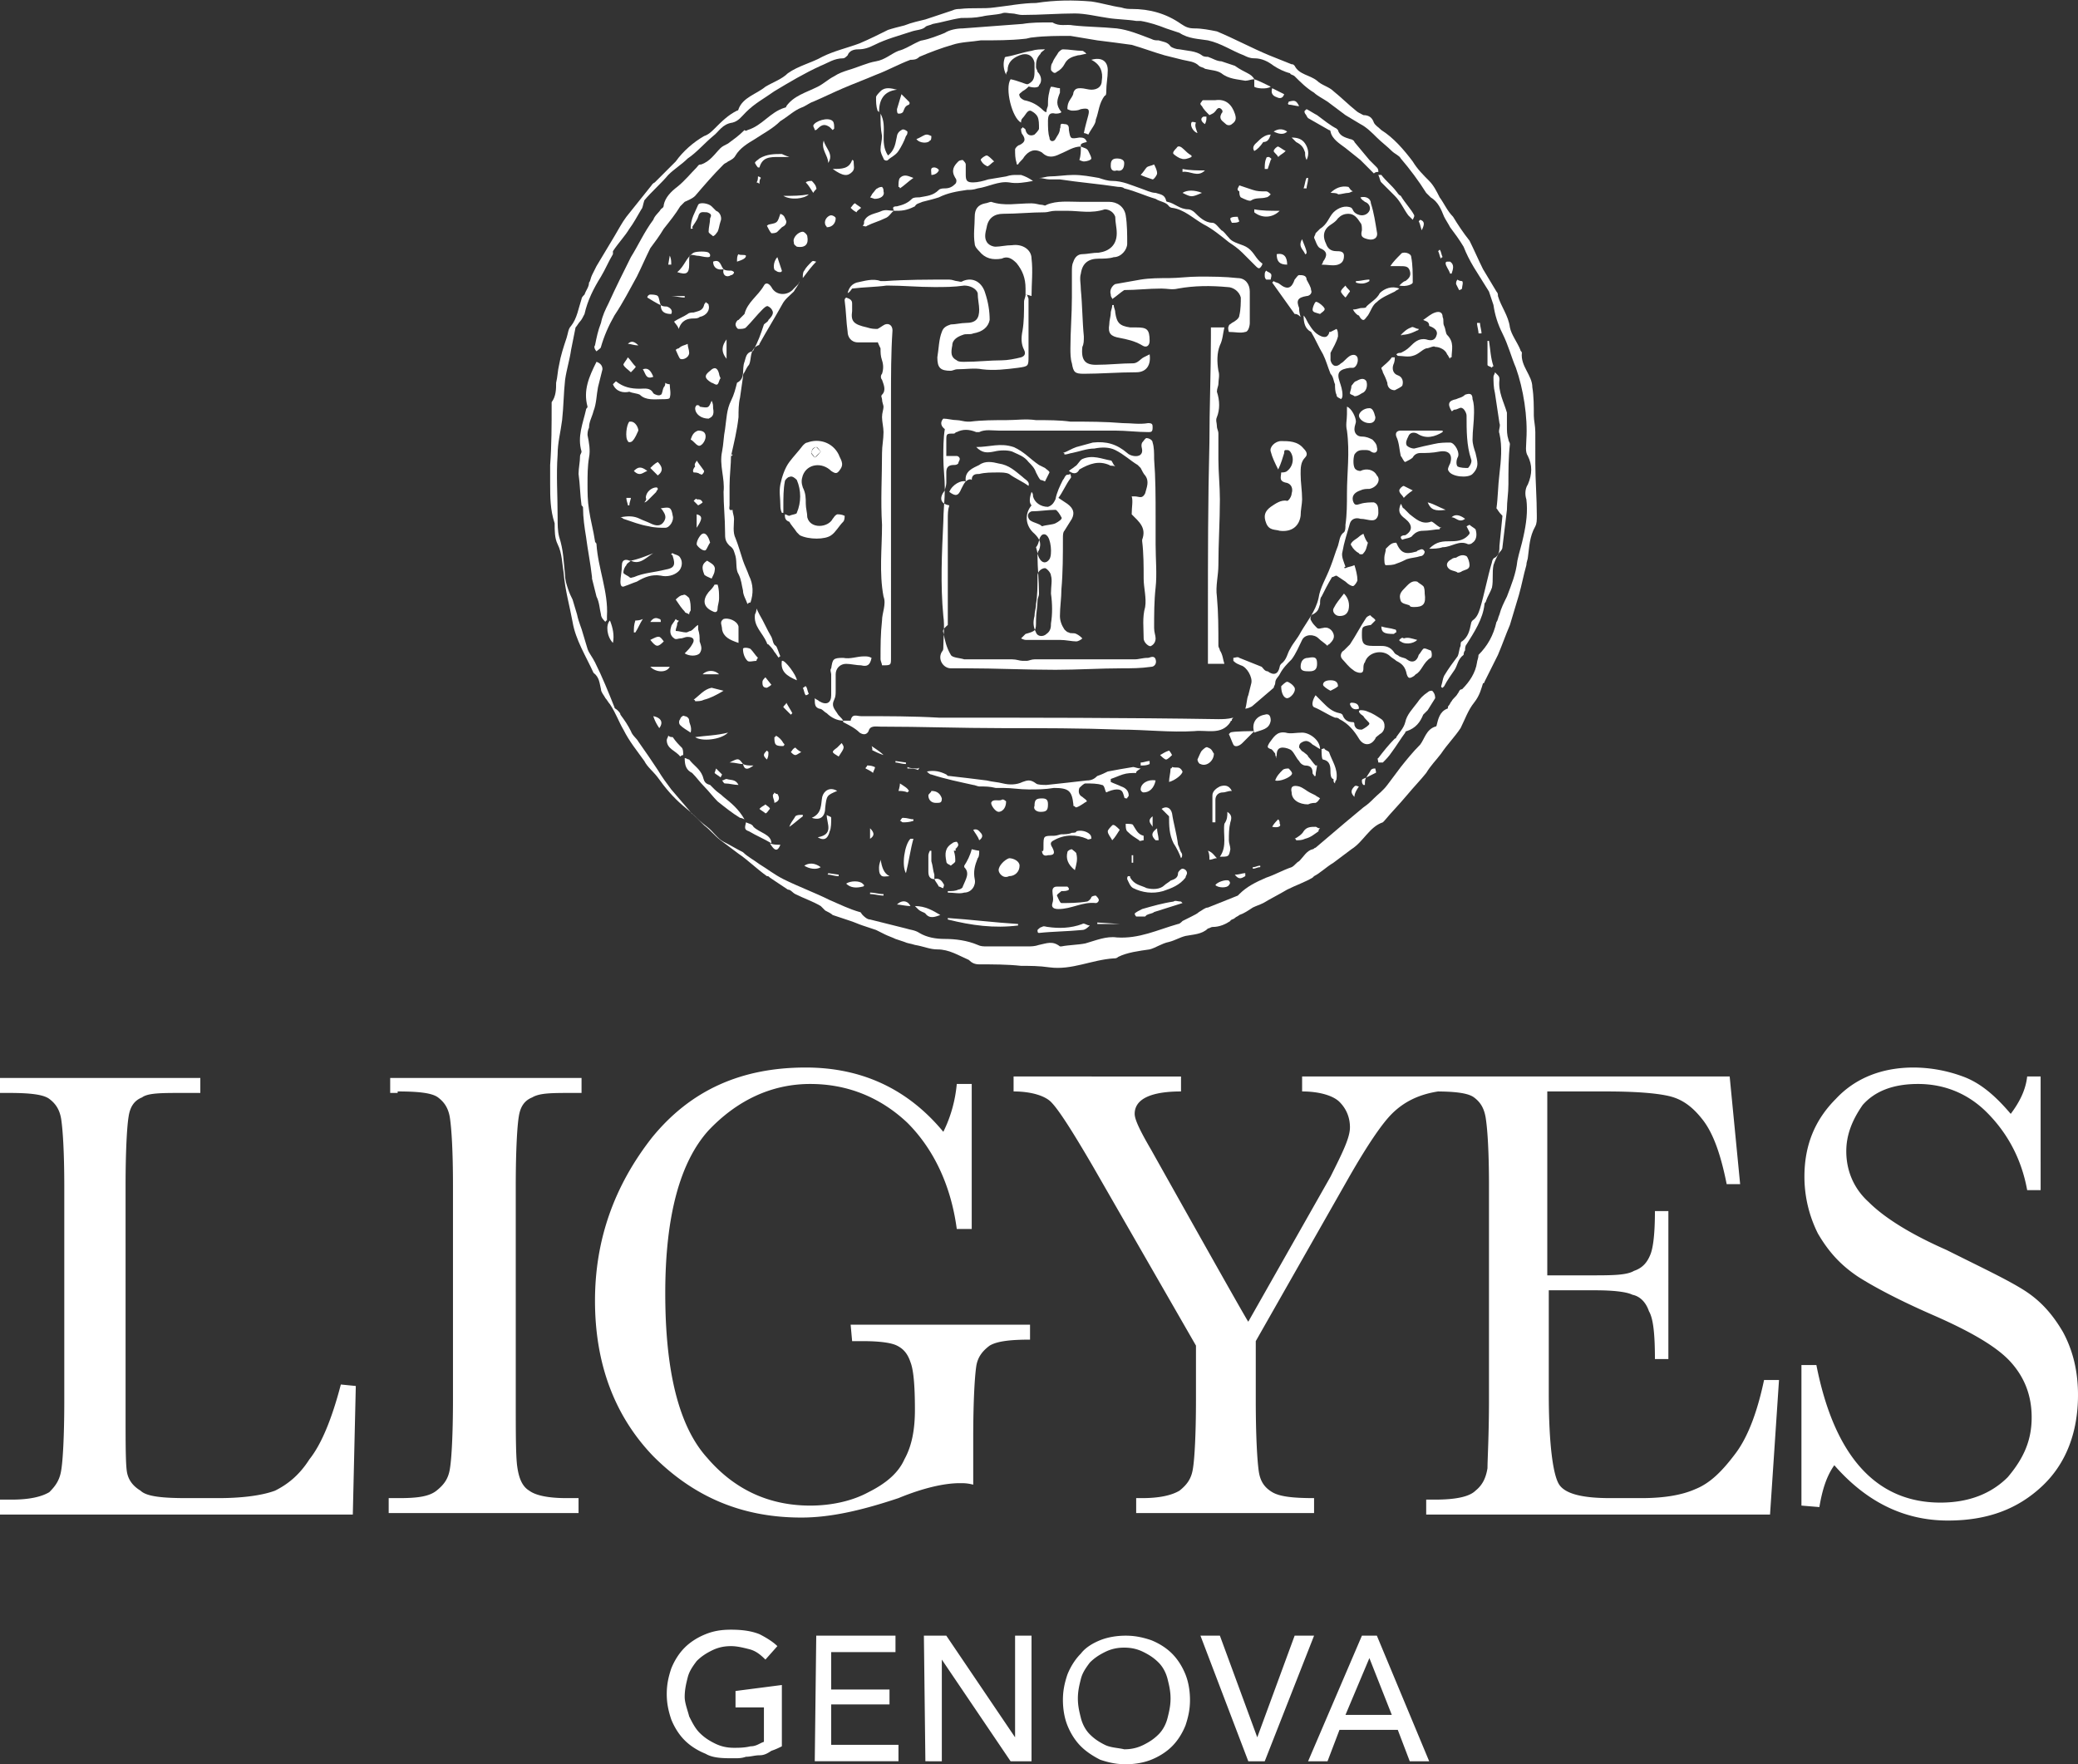
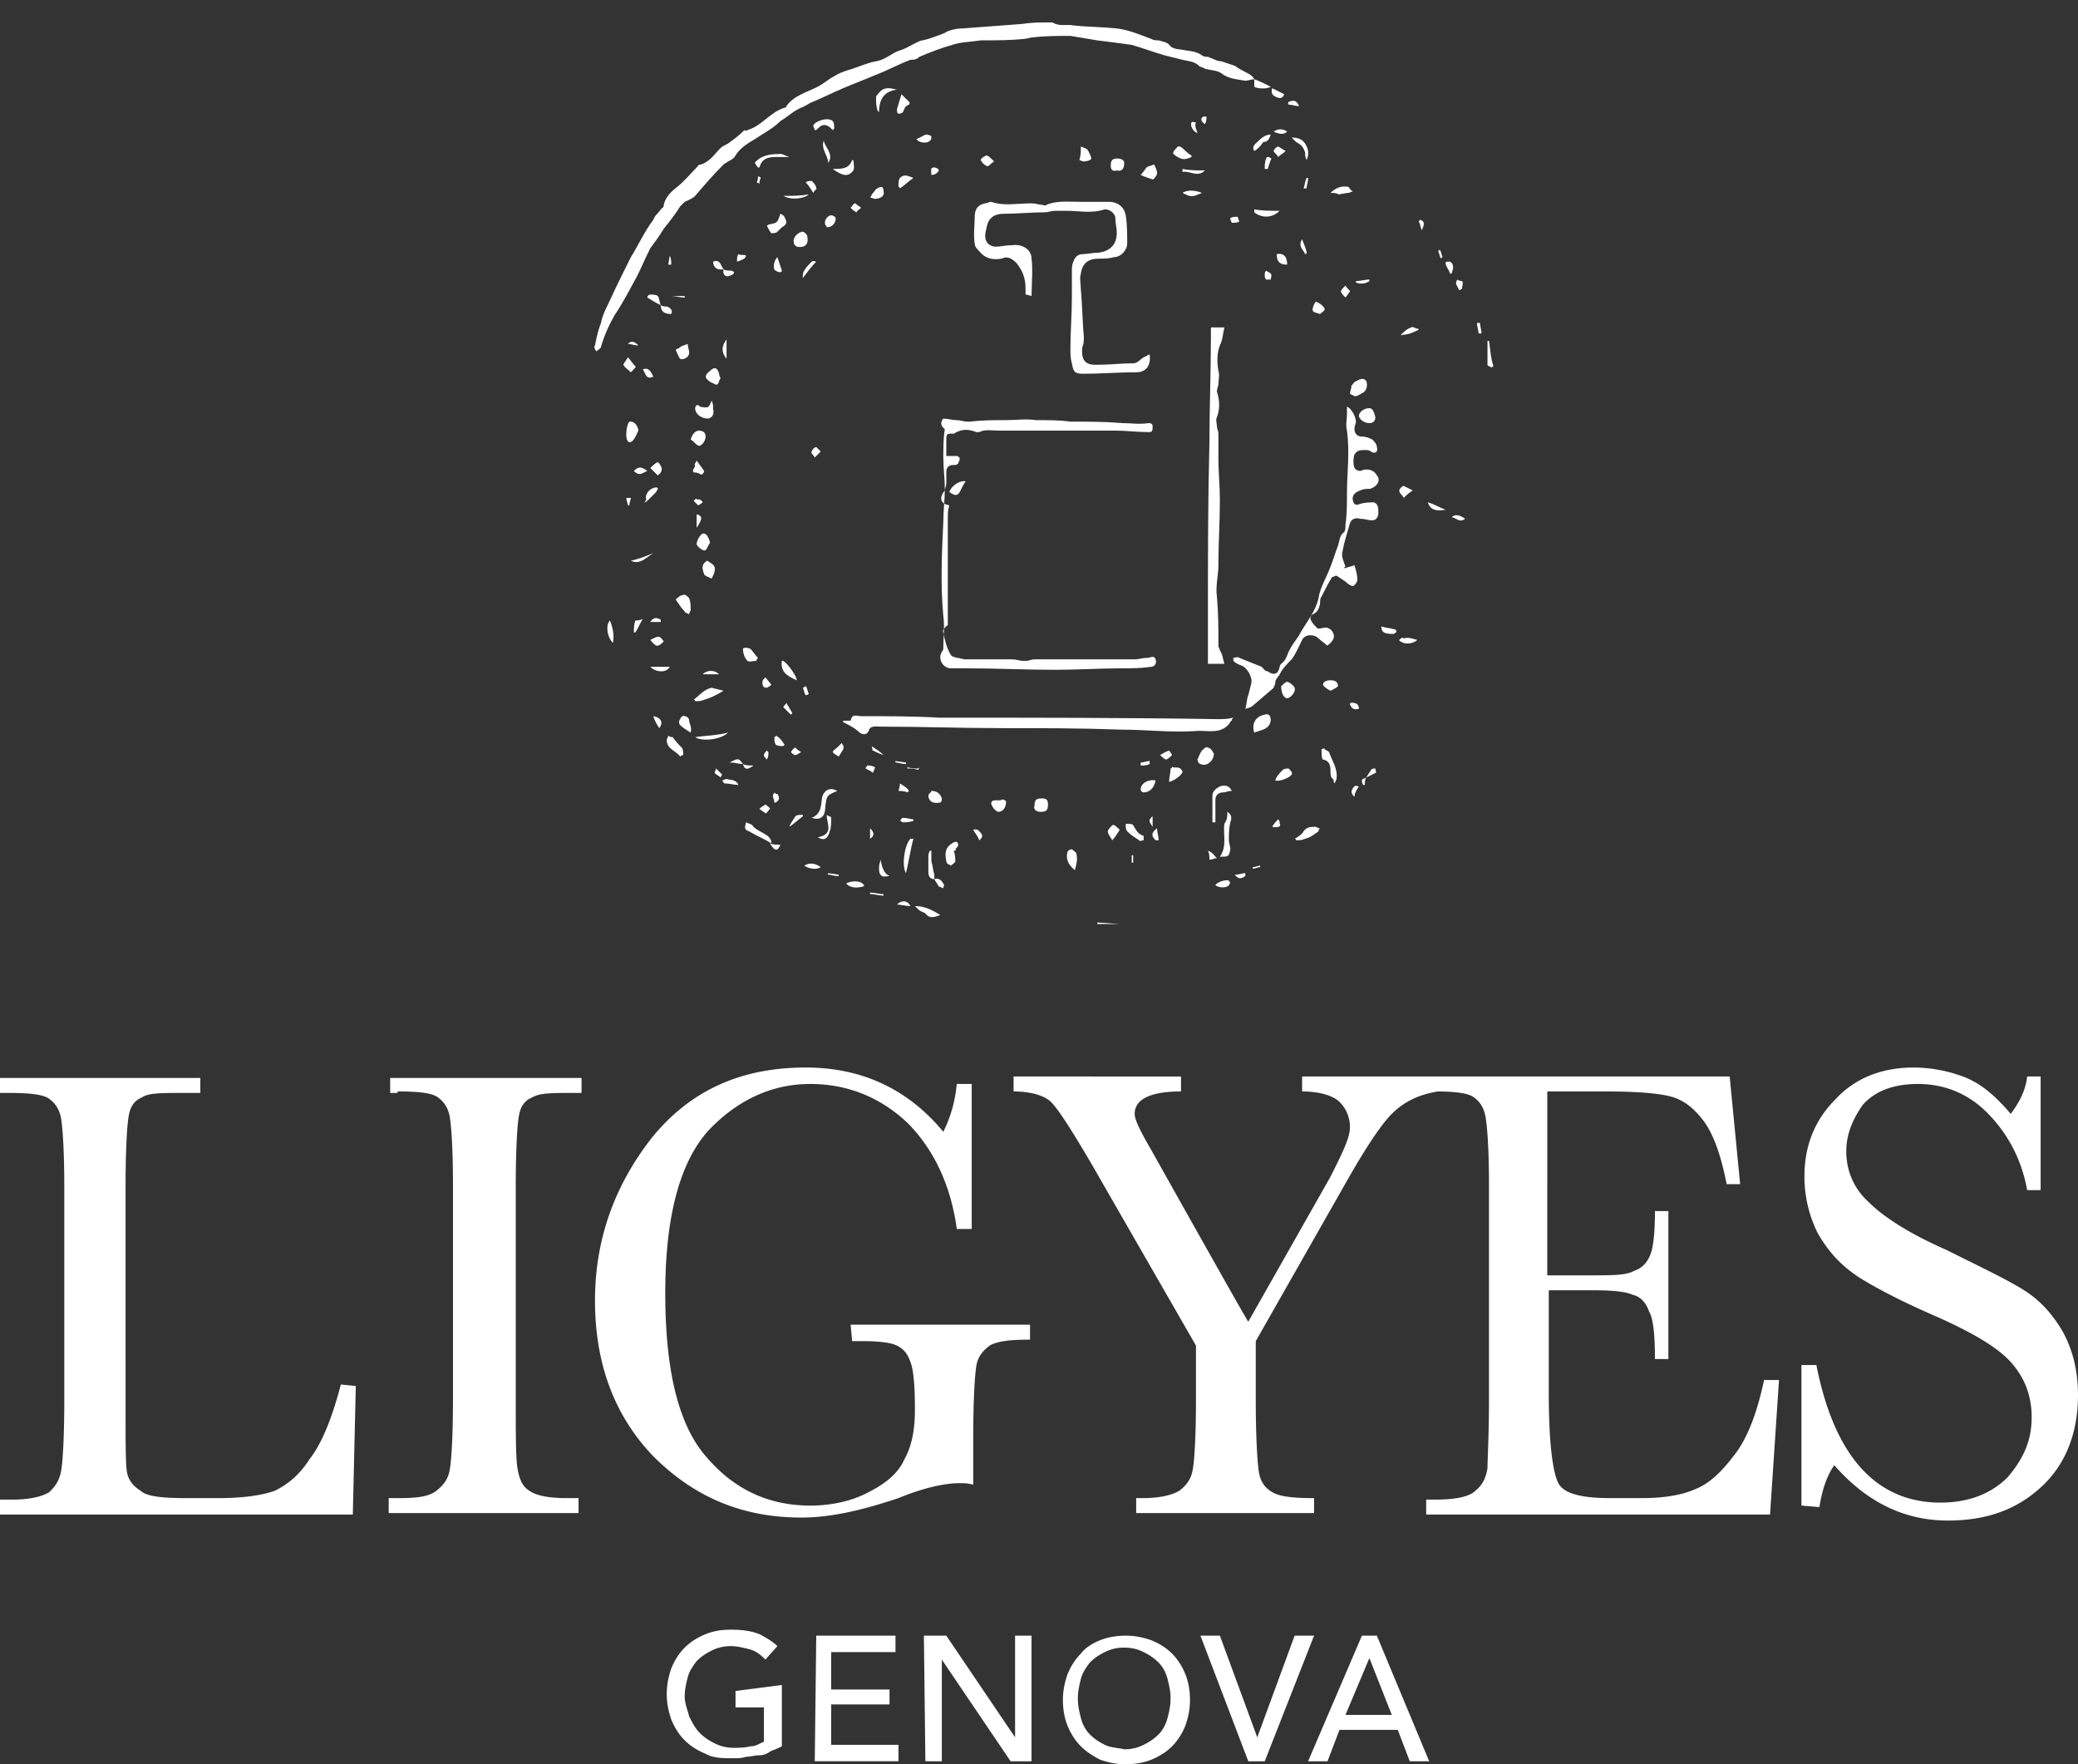
<svg xmlns="http://www.w3.org/2000/svg" xmlns:xlink="http://www.w3.org/1999/xlink" version="1.1" id="Livello_1" x="0" y="0" viewBox="0 0 139 118" style="enable-background:new 0 0 139 118" xml:space="preserve">
  <rect x="0" y="0" width="139" height="118" fill="#333333" stroke="none" />
  <style>.st1{fill:#fff}</style>
  <defs>
    <path id="SVGID_1_" d="M0 0h139v118H0z" />
  </defs>
  <clipPath id="SVGID_2_">
    <use xlink:href="#SVGID_1_" style="overflow:visible" />
  </clipPath>
  <g style="clip-path:url(#SVGID_2_)">
-     <path class="st1" d="M102.1 29.4c.1-1.5-.2-3.4-.7-4.8-.3-.7-.5-1.5-.9-2.3-.3-.6-.5-1.2-.6-1.9l-.3-.9-1-1.6c-.3-.5-.5-.9-.7-1.4-.3-.5-.6-.9-.9-1.3-.1-.2-.3-.5-.4-.7-.2-.5-.4-1-.9-1.3l-.3-.3c-.5-.8-1.1-1.6-1.7-2.3-.1-.2-.4-.3-.6-.5-.3-.3-.7-.6-1-.9-.3-.3-.7-.7-1.1-.9l-1-.6-1.2-.9c-.3-.2-.7-.4-.9-.6-.5-.3-.9-.7-1.3-1.1-.1-.1-.3-.1-.3-.2-.4-.1-.8-.3-1.1-.5-.4-.3-.8-.5-1.3-.5-.3 0-.5-.1-.7-.2-.8-.3-1.5-.8-2.4-1-.6-.1-1.3-.1-1.9-.5l-.9-.3c-.5-.2-1.1-.4-1.7-.5H76c-.6-.1-1.3-.1-1.9-.2-.7-.1-1.5-.3-2.2-.3-1.1 0-2.3.1-3.5.1-.3 0-.5-.1-.7-.1-.2 0-.5-.1-.7 0-.4.1-.9.1-1.3.2-.5.1-.9.1-1.4.1-.7.1-1.3.3-1.9.4-.2.1-.4.1-.5.2-.2.2-.6.2-.9.3-.9.3-1.7.5-2.5.9-.4.2-.7.3-1.1.3-.3 0-.6.1-.7.4-.1.1-.2.2-.3.2-.6 0-1 .3-1.5.5-1.1.5-2.1 1.1-3.1 1.7-.7.5-1.3.8-1.9 1.4-.3.3-.5.6-.9.7-.7.1-.9.6-1.3.9-.6.5-1.1 1.1-1.7 1.5-.4.4-.9.7-1.3 1.1-.5.6-1.1 1.1-1.6 1.7-.1.3-.1.5-.2.6-.3.5-.5.9-.8 1.3-.3.5-.7.9-1.1 1.5v.2c-.3.5-.5 1-.8 1.5-.5.8-.9 1.6-1.1 2.5-.1.2-.2.4-.3.5-.1.1-.2.3-.3.4l-.3 1.5c-.1.7-.3 1.3-.4 2-.1.9-.1 1.8-.2 2.7-.1.8-.3 1.5-.3 2.3-.1 1.4 0 2.7 0 4.2 0 .5 0 .9.1 1.3.3.9.3 1.7.4 2.6 0 .3.1.6.2.9.1.3.2.5.3.7.1.3.2.7.3 1 .1.5.3.9.4 1.3.1.3.2.7.3 1 .1.3.3.5.5.9.5 1 .9 2 1.3 3 0 .1.1.1.2.2s.2.2.2.3c.3.4.5.7.7 1.1.1.3.4.5.5.7.5.7.9 1.3 1.3 1.9.3.5.6.9.9 1.3l1.2 1.4c.1.1.1.2.3.3.3.3.5.5.9.8.4.3.7.8 1.1 1s.9.5 1.3.7c.3.3.7.5 1.1.8.5.3 1 .7 1.6 1 1 .5 2.1.9 3.1 1.4.7.3 1.3.6 2 .8.1 0 .1.1.2.2s.3.3.5.3l2.4.6c.3.1.6.1.9.3.5.3 1.1.4 1.7.4.7 0 1.5.1 2.2.4.2.1.4.1.6.1h2.7c.3 0 .5 0 .8-.1.5-.1.9-.3 1.4.1h.1c.5-.1 1.1-.1 1.6-.2.7-.2 1.4-.5 2.1-.4 1.5.1 2.7-.5 4.1-.9.1 0 .2-.1.3-.2l.6-.3c.2-.1.4-.2.5-.3.2-.1.4-.3.6-.3l2-.8.1-.1c.5-.5 1.1-.8 1.8-1.1.6-.2 1.1-.5 1.7-.7.2-.1.3-.3.5-.4.3-.3.5-.7.9-.8.1 0 .1-.1.2-.1.7-.6 1.3-1.1 2-1.7l1.2-1c.3-.2.5-.4.7-.6.3-.3.6-.5.9-.9l.9-1.2c.4-.5.8-1 1.3-1.5.3-.4.4-1 1-1.2.1 0 .1-.1.1-.1.1-.4.2-.9.7-1.1.1 0 0-.1.1-.2s.1-.2.2-.3c.1-.2.3-.3.4-.5.1-.1.1-.3.3-.3.5-.5.9-1.1 1-1.8 0-.1.1-.3.1-.5.6-.6 1-1.3 1.2-2.2.1-.1.1-.3.2-.5.1-.4.3-.8.5-1.2.3-.8.6-1.5.7-2.4.1-.5.3-1.1.4-1.6.2-.9.3-1.7.2-2.5-.1-.3-.1-.7.1-1 .3-.7.3-1.3 0-1.9-.2-.3-.1-.7-.1-1.1zm-65.3 3v-1.3c.1-1.3.1-2.7.1-4v-.2c.3-.4.3-.9.3-1.3.1-.4.1-.8.2-1.2.1-.6.3-1.2.5-1.8.1-.3.1-.6.3-.8.4-.5.5-1.2.7-1.8 0-.1.1-.2.2-.3.1-.3.3-.5.3-.8.1-.1.1-.3.2-.5l.3-.6 1.2-2c.3-.5.5-.9.8-1.3l1.6-2c.1-.1.1-.2.3-.3L45 11l.2-.2c.5-.7 1.2-1.3 1.9-1.7.3-.1.5-.3.7-.5.5-.5.9-.9 1.5-1.2.1 0 .1-.1.1-.1.3-.8 1.2-1 1.8-1.5.5-.3 1.1-.5 1.5-.9.7-.5 1.6-.7 2.3-1.1.8-.4 1.7-.6 2.5-.9.7-.3 1.3-.6 1.9-.9.3-.1.7-.2 1.1-.3.5-.2 1-.3 1.4-.4l1.8-.6c.2-.1.4-.1.5-.1.8-.1 1.6 0 2.3-.1.9-.1 1.9-.3 2.8-.3C70.6 0 71.8 0 73 .1c.7.1 1.3.3 2 .4.3.1.5.1.7.1 1.2 0 2.3.3 3.3 1 .3.2.5.3.9.3.5 0 1 .1 1.5.2 1.2.5 2.3 1.1 3.5 1.6l1.5.6c.1 0 .1 0 .2.1.3.6 1 .6 1.5 1 .3.3.8.4 1.1.7.5.4 1 .9 1.5 1.3.1.1.3.2.5.3.4 0 .6.2.7.5.1.2.3.3.5.5.8.5 1.5 1.3 2.1 2.1.3.5.7.9 1.1 1.3.3.3.5.7.7 1.1.3.4.5.9.9 1.3.3.5.7 1.1 1.1 1.6.3.6.6 1.3.9 1.9l.9 1.5c.1.1.1.2.1.3.2.7.7 1.3.8 2.1.1.5.5 1 .7 1.5 0 .1.1.1.1.2-.1.9.7 1.5.7 2.3.1.6.1 1.3.1 1.9 0 .3.1.7.1 1.1V31c0 1.1.1 2.3.1 3.5 0 .3 0 .5-.1.7-.4.7-.4 1.4-.5 2.1 0 .1-.1.3-.1.5-.2.7-.3 1.3-.5 2l-.6 2c-.3.7-.5 1.3-.8 2l-.9 1.8c0 .1-.1.1-.1.1-.1.3-.2.8-.6 1.3-.4.5-.6 1.1-.9 1.7-.4.6-.9 1.1-1.3 1.7-.3.4-.7.8-1 1.3-.4.5-.8.9-1.3 1.5s-1 1.1-1.5 1.7l-.1.1c-.9.3-1.3 1.3-2.1 1.8l-1.2.9c-.5.3-.9.7-1.3.9l-.1.1c-.5.3-1.1.5-1.7.8-.5.3-1.1.6-1.6.9-.2.1-.5.2-.7.3-.3.2-.6.4-.9.5-.1.1-.2.1-.3.2-.1.1-.3.1-.3.2-.3.2-.7.4-1.2.4-.1 0-.2.1-.3.1-.4.4-1 .4-1.5.5-.4.1-.7.3-1.1.4-.5.1-.9.4-1.3.5-.7.1-1.5.2-2.1.5-.1.1-.2.1-.3.1-1.5.1-2.8.8-4.3.6-.7-.1-1.3-.1-1.9-.1-.9-.1-1.9-.1-2.8-.1-.3 0-.5-.1-.7-.3-.7-.3-1.3-.7-2.1-.7-.5 0-.9-.2-1.5-.3-.3-.1-.5-.1-.7-.2l-.6-.2c-.2-.1-.5-.2-.7-.3l-.6-.3-.9-.3c-.3-.1-.5-.2-.8-.3l-1.2-.4c-.1-.1-.3-.2-.5-.3l-.3-.3c-.5-.3-1.1-.5-1.7-.8-.2-.1-.3-.3-.5-.3l-1.2-.8c-.1-.1-.1-.1-.2-.1-.7-.5-1.3-1.1-1.9-1.5l-1.2-.9c-.4-.3-.7-.7-1.1-1-.5-.5-.9-.9-1.4-1.3-.7-.6-1.2-1.2-1.7-1.9-.3-.4-.7-.7-.9-1.1-.5-.7-1-1.3-1.4-2.1-.3-.5-.5-1.1-.9-1.7-.1-.1-.2-.3-.3-.4-.1-.2-.3-.4-.3-.6-.1-.4-.1-.8-.5-1.1-.5-1.1-1.2-2.2-1.4-3.4-.2-1.1-.5-2.1-.6-3.3-.1-.6-.1-1.3-.4-1.9-.2-.4-.2-.9-.2-1.4-.3-.9-.3-1.8-.3-2.6z" />
    <path class="st1" d="M83.9 5.3c-.2 0-.4.1-.6.1-.5-.1-1.1-.1-1.6-.5-.3-.2-.7-.2-1.1-.3-.1-.1-.3-.1-.4-.2-.3-.3-.7-.3-1.1-.4l-1.2-.3c-.7-.2-1.5-.5-2.2-.7-.7-.1-1.5-.2-2.3-.3l-1.8-.3c-.8 0-1.7 0-2.5.1-.2 0-.4.1-.6.1-.9.1-1.9.1-2.9.1-.6.1-1.3.1-1.9.3-.7.2-1.5.5-2.2.8-.2.2-.4.2-.6.2-.8.3-1.5.7-2.3 1-.7.3-1.5.6-2.2.9-.7.3-1.3.6-2 .9-.3.1-.5.3-.8.4-.5.2-.9.6-1.4.9-.5.5-1.1.8-1.7 1.2-.5.3-1 .6-1.3 1.1-.1.2-.3.3-.5.4-.1.1-.2.1-.3.2-.7.7-1.3 1.4-1.9 2.1-.2.2-.5.3-.7.4l-.3.3c-.3.5-.7 1-1.1 1.5-.3.5-.6.9-.9 1.3-.3.6-.6 1.3-.9 1.9-.5.9-.9 1.7-1.5 2.6-.4.7-.7 1.4-.9 2.1 0 .1-.2.2-.3.3-.1-.1-.2-.3-.1-.4.1-.5.2-1 .4-1.5.1-.5.3-.9.5-1.3.5-1.1 1-2.1 1.5-3.1.5-.8.9-1.7 1.5-2.5.1-.3.4-.5.5-.7.1-.1.2-.1.2-.3.1-.5.5-.9.9-1.2.5-.4.9-.9 1.3-1.3.1-.1.1-.2.3-.2.6-.2.9-.7 1.3-1.1.1-.1.3-.2.5-.3.4-.3.7-.5 1.1-.9.1.1.2 0 .2 0 1-.3 1.5-1.2 2.5-1.5.1 0 .1-.1.1-.1.5-.7 1.3-.9 2.1-1.3.4-.2.7-.5 1.1-.7.3-.2.6-.3.9-.4.7-.2 1.3-.5 1.9-.6.6-.1 1-.5 1.5-.7.4-.1.7-.3 1.1-.5.2-.1.4-.2.5-.2.5-.1 1-.3 1.5-.5.3-.2.8-.3 1.2-.3 1.3-.1 2.7-.2 4-.3.6-.1 1.2-.1 1.8-.1h.2c.5.3.9.1 1.4.2.9.1 1.9.1 2.9.2.8.1 1.5.4 2.3.7.2.1.3.1.5.1.3.1.6.1.8.4.1.1.4.2.6.2.5.1 1.1.1 1.5.4.1.1.3.1.4.1.3.1.6.3.9.3l.9.3c.7.5 1.1.5 1.3.9zM63.1 28c.3 0 .6.1.9.1.2 0 .5.1.7.1h.2c.8-.1 1.6-.1 2.4-.1.7 0 1.3-.1 2 0 .8 0 1.6 0 2.3.1 1.2 0 2.3 0 3.5.1.6 0 1.1.1 1.7 0 .3 0 .3.1.3.3 0 .3-.1.3-.3.3-.7 0-1.5-.1-2.2-.1h-7.8c-.4 0-.9-.1-1.3.1h-.2c-.5-.2-.9-.2-1.3 0-.1 0-.1.1-.2.1-.5 0-.5 0-.5.5v1h.7c.1 0 .2.1.2.2s-.1.2-.1.3c-.1.1-.2.1-.3.1-.4 0-.5.2-.5.5v.7c0 .2-.1.4-.1.5-.4.5-.3.9.3 1-.1.3-.1.6-.1.9v7.1c-.1.1-.4.3-.3.5.1.5.2 1 .5 1.5.1.2.6.2.9.3h3.2c.3 0 .5.1.7.1h.3c.1 0 .3-.1.5-.1h6.7c.3 0 .5-.1.9-.1.1 0 .4-.2.5.1.1.3-.1.5-.3.5-.7.1-1.3.1-1.9.1-1.5 0-3 .1-4.5.1-2 0-4-.1-6-.1h-1c-.5 0-.9-.6-.6-1.1.1-.1.1-.2.1-.3 0-.7.1-1.4 0-2.1-.2-2.1-.1-4.2 0-6.3 0-.7.1-1.5.1-2.2s-.1-1.4-.1-2.1c0-.6 0-1.3.1-1.9-.4-.3-.2-.6-.1-.7zm5.5-8.3v-.4c0-.7-.2-1.2-.6-1.7-.3-.3-.6-.5-1-.3-.6.1-1.1 0-1.5-.5-.1-.1-.3-.3-.3-.5-.1-.6 0-1.2 0-1.8 0-.5.2-.8.7-.9.1 0 .3-.1.4-.1.9.3 1.7.1 2.7.1.3 0 .5.1.7.1.1 0 .2.1.3 0 .7-.3 1.5-.2 2.3-.2h1.9c.5 0 1 .3 1.1.9.1.6.1 1.3.1 1.9 0 .4-.4.9-.9.9-.3.1-.7.1-1 .1-.7 0-1.1.3-1.2 1-.1.3 0 .7 0 1.1.1 1 .1 2.1.2 3.1 0 .3 0 .5-.1.7-.1.9.2 1.2.9 1.2.9 0 1.7-.1 2.5-.1.3 0 .5-.3.7-.4l.4-.2c.1.7-.2 1.2-.9 1.2-1.2 0-2.4.1-3.5.1-.6 0-.7-.1-.8-.7-.1-.3-.1-.7-.1-1 0-1.1.1-2.3.1-3.4v-1.7c0-.3 0-.5.1-.7.1-.3.3-.5.6-.5s.7-.1 1.1-.1c.7-.1 1.2-.5 1.2-1.3 0-.4-.1-.7-.1-1.1-.1-.3-.4-.5-.7-.5-.9.3-1.7.1-2.5.1h-.8c-.3 0-.5.1-.7.1-.9 0-1.9.1-2.8.1-.6 0-1 .3-1.1.9-.1.4-.2.8.1 1.1.1.1.3.2.5.2.3 0 .7-.1 1.1-.1.7-.1 1.3.3 1.3.9.1.8 0 1.7 0 2.5-.3-.1-.4-.1-.4-.1zm22 18.1c.1.3.2.7.2 1 0 .1-.2.4-.3.4s-.3-.1-.5-.3l-.6-.4c-.1 0-.2.1-.3.1-.3.5-.5.9-.7 1.3-.1.1-.1.3-.1.5-.1.3-.1.5-.5.7-.1 0-.2.3-.1.4.1.2.2.3.4.5.1.1.3 0 .4 0 .3-.1.6.1.7.4.1.3-.1.5-.3.7-.1 0-.1.1-.1.1-.2-.2-.4-.3-.6-.5-.3-.3-.9-.3-1.1.1-.2.4-.4.9-.7 1.3-.3.3-.6.6-.8 1-.1.2-.3.3-.3.6 0 .1-.1.2-.1.3l-1.4 1.2c-.1.1-.4.2-.5.2.1-.3.1-.7.2-.9l.2-.8c.1-.4-.3-1.1-.7-1.2-.2-.1-.3-.1-.5-.3V44c.1 0 .3-.1.4 0l1.5.6c.1.1.2.3.4.3.4.3.7.2.8-.3 0-.1.1-.2.1-.2.4-.3.4-.7.6-1 .2-.4.5-.7.7-1.1.4-.7 1-1.4 1.2-2.3.1-.7.5-1.3.8-2.1.2-.5.3-.9.5-1.4.1-.3.1-.7.4-.9.1-.1.1-.3.1-.5.1-.7.1-1.4.1-2.1 0-1.4.2-2.7 0-4.2-.1-.4 0-.7 0-1.1v-.5c.3.1.6.7.6 1 0 .1-.1.3-.1.5 0 .3.2.5.5.5s.5.1.7.2c.1.1.3.3.3.5.1.3-.1.5-.4.3-.1-.1-.3-.1-.4-.1-.3 0-.5 0-.7.3-.1.3-.1.9.1 1 .1.1.3.1.3.1.4-.2.9-.1 1.1.3.3.3 0 .8-.5.9-.2 0-.4 0-.6.1-.3.1-.6.3-.5.7.1.3.2.3.5.2.3-.1.7-.1.9-.1.3.1.3.4.3.7 0 .2-.1.5-.4.5-.3 0-.5-.1-.8-.1-.3-.1-.6 0-.7.3-.2.7-.4 1.3-.5 1.9-.1.3.1.7.2 1-.2.1 0 .1 0 .1.2-.1.4-.1.6-.2zM56.4 48.2h.5c.1-.5.4-.3.7-.3 1.7 0 3.5 0 5.2.1 6.2 0 12.5 0 18.7.1.3 0 .6 0 1-.1-.1.1-.1.1-.1.2 0 0-.1 0-.1.1-.6.9-1.6.5-2.4.6-1.6.1-3.3-.1-4.9-.1-2.7-.1-5.3-.1-8-.1s-5.4-.1-8.1-.1c-.3 0-.7-.1-.8.3-.1.2-.3.3-.6.1-.3-.3-.7-.5-1.1-.7v-.1zm25.5-3.8h-1.1v-3.3c0-3.8 0-7.6.1-11.5 0-2.3.1-4.7.1-7.1v-.6h.9c-.1.4-.1.8-.3 1.2-.2.5-.2 1.1-.1 1.7.1.3 0 .6 0 .9 0 .1-.1.3-.1.5.2.6.2 1.2 0 1.7-.1.2 0 .4 0 .6s.1.3.1.5v1.7c0 .9.1 1.8.1 2.7 0 1.5-.1 2.9-.1 4.4 0 .7-.2 1.4-.1 2.1.1 1.1.1 2.1.1 3.3 0 .1.1.2.1.3.2.3.2.6.3.9z" />
-     <path class="st1" d="M56.7 19.6c.1-.4.3-.6.6-.7.5-.1 1.1-.3 1.6-.1h.3c1.4-.1 2.9-.1 4.3-.1.2 0 .4.1.5.1.1 0 .3.1.4 0 .7-.3 1.3.1 1.5.8.2.6.3 1.2.3 1.8-.1.5-.5.8-1.1.9-.2.1-.5 0-.7.1-.3.1-.7.3-.7.7-.1.5-.1.8.3 1 .1.1.3.1.5.1.9 0 1.7-.1 2.5-.1.4 0 .9-.1 1.3-.2.3-.1.3-.3.2-.5-.2-.4-.2-.8-.1-1.3.1-.6.1-1.2.1-1.9 0-.2.1-.3.1-.5h.1c0 .1.1.2.1.3v3.8c0 .7 0 .7-.7.8-.8.1-1.6.2-2.4.1-.5-.1-1.1 0-1.7 0-.1 0-.3.1-.4.1-.7 0-.9-.2-.9-.9.1-.6.1-1.2.3-1.7.1-.3.3-.4.6-.5.3 0 .7-.1 1-.1.7 0 .9-.3.9-.9 0-.3-.1-.7-.1-1.1-.1-.3-.5-.5-.9-.5-.7.1-1.3.1-2 .1-1.1 0-2.1-.1-3.1-.1h-.1c-.7.1-1.5.1-2.3.2-.2.3-.3.3-.3.3z" />
-     <path class="st1" d="M58.7 22.9h-1.3c-.5 0-.7-.4-.7-.7-.1-.7-.1-1.4-.2-2.1 0-.1 0-.1.1-.2.3.1.4.2.4.4v.5c-.1.7.1.9 1 1.1.3.1.5.1.7.1.2-.1.3-.2.5-.3.3-.1.5.1.5.4-.1 1.5-.1 3-.1 4.6V44c0 .5 0 .5-.6.5 0-.1-.1-.3-.1-.4 0-.9 0-1.7.1-2.6 0-.5.3-1.1.1-1.6-.3-1.6-.1-3.2-.1-4.8-.1-1.6 0-3.2 0-4.8 0-.5.1-.9.1-1.4 0-.3-.1-.7-.1-1 0-.3.1-.5.1-.7 0-.1-.1-.3-.1-.5 0-.1-.1-.2 0-.3.3-.3.1-.7 0-1-.1-.1-.1-.3 0-.4.1-.3.1-.6 0-.9-.1-.3-.1-.5-.1-.8-.2-.4-.2-.5-.2-.4zm-5.2-4.1c-.1.3-.3.5-.4.7-.3.3-.6.5-.8.9-.5.9-1 1.7-1.5 2.6 0 .1-.1.1-.1.1-.6.3-.4.9-.6 1.3-.1.1-.2.3-.3.5-.1.1-.1.2-.1.3l-.2 1.4c-.1.4-.1.9-.1 1.3-.1.9-.3 1.7-.5 2.6.1 0 .1-.1.1-.1h-.1c0 .7-.1 1.4-.1 2.1v1.3c0 .1-.1.4.2.3 0 .2.1.4.1.6 0 .4-.1.9.1 1.3.2.5.3.9.5 1.5.1.3.3.7.4 1 .3.6.3 1.2.1 1.8-.1 0-.1 0-.2.1-.1-.3-.3-.6-.3-.9-.1-.4-.1-.7-.3-1.1-.2-.3-.1-.8-.2-1.2-.1-.3-.1-.5-.4-.7-.3-.3-.3-.5-.3-.9 0-.9-.1-1.8-.1-2.7.1-.9-.3-1.8-.1-2.7.1-.5.1-1 .2-1.5.1-.7.1-1.3.4-1.9.2-.4.3-.8.4-1.2.6-.3.3-.9.5-1.4.1-.3.1-.6.5-.7.1 0 .1-.1.1-.1.3-.5.5-1.1.7-1.7.1-.1.3-.2.3-.3.1-.1.3-.3.3-.5 0-.1-.1-.3-.3-.4-.1-.1-.3.1-.4.2-.4.4-.7.8-1.1 1.2-.1.1-.3.1-.5.1-.1 0-.2-.2-.2-.3 0-.1.1-.3.2-.3l.4-.4c.2-.8.9-1.2 1.3-1.9.1-.2.3-.2.5.1.3.6 1.1.6 1.5.1l.3-.3.1-.2zm15.8 17.8c.1.3.1.5.2.7.2.4.5.4.7.1.2-.3.1-1.4-.2-1.6-.1-.1-.3-.1-.4.1-.1.1-.1.5-.3.7zm.4-1.4s0-.1 0 0c.3-.1.7-.1.9-.2.2-.1.5-.3.4-.4-.1-.2-.3-.5-.4-.5-.5 0-1.1.1-1.6.1-.3.1-.3.4-.1.6.3.2.6.2.8.4zm.6 4.5c0-.5.1-.9 0-1.2 0-.2-.3-.5-.4-.5-.2 0-.5.2-.5.5 0 .7 0 1.3-.1 1.9 0 .3-.1.5-.1.8-.1.4-.1.7.1 1.1.1.3.5.3.7.1.3-.2.3-.5.3-.7.1-.6.1-1.3 0-2zM69 32.9c.1.1.1.2.1.3.1.4.5.7 1 .7.3-.1.4-.3.5-.5.1-.5.3-.9.5-1.3.1-.1.1-.2.2-.3.1-.1.1 0 .3-.1 0 .1.1.2 0 .3-.3.4-.5.9-.8 1.3l.6.4c.4.3.5.6.3 1-.2.3-.3.5-.5.8-.1.1-.1.3-.1.5 0 1.1 0 2.3-.1 3.4 0 .6-.1 1.2-.1 1.8 0 .3.1.6.3.9.1.1.2.2.3.2.1.1.3 0 .5.1s.3.2.4.3c-.1.1-.3.2-.4.2-.3 0-.7-.1-1.1-.1h-2.3c-.1 0-.3-.1-.3-.1l.3-.3c.7-.2.7-.2.7-.9 0-.5.1-.9.1-1.3 0-.2.1-.3.1-.5 0-.9-.1-1.7-.1-2.5 0-.1 0-.3.1-.4.2-.5 0-.8-.3-1.1-.6-.5-.7-1.3-.2-1.9-.2-.2-.1-.6 0-.9zm6.7.3h.2c.3 0 .5.2.7-.2.1-.4.3-.8 0-1.2-.1-.1-.2-.3-.3-.5l-.2-.2c-.5-.3-.9-.7-1.5-1-.4-.2-.9-.2-1.4-.1-.5 0-1 .2-1.5.3-.1 0-.3.1-.5.1 0-.1 0-.1-.1-.1.3-.1.6-.3.9-.4.4-.1.7-.2 1.1-.3.9-.1 1.6.1 2.3.7.2.2.7.3.9.1.1-.1.1-.2.1-.3 0-.1-.1-.3 0-.5.1-.1.2-.3.3-.3.1 0 .4.1.4.3.1.3.1.7.1 1.1.1 1.3.1 2.5.1 3.9v1.8c0 1 .1 2 0 2.9-.1.9-.1 1.8-.1 2.7 0 .3.1.5.1.7 0 .2-.1.4-.3.5-.1.1-.5-.2-.5-.5 0-.7-.1-1.4.1-2.1.1-.6-.1-1.3-.1-1.9 0-.8 0-1.7-.1-2.5v-.1c.3-.8-.2-1.2-.7-1.7 0-.5.1-.9 0-1.2zm-21.2-2.6c.2-.1.3-.3.4-.4-.1-.1-.2-.3-.3-.3-.1 0-.3.1-.3.3-.1.1 0 .2.2.4zm-2 3.8c.1 0 .2.1.3.1.2-.1.5-.1.5-.2.3-.7.3-1.5 0-2.2-.1-.1-.3-.3-.5-.2-.1 0-.3.2-.3.3-.1.5-.1 1.1-.1 1.7v.4h-.1c-.1-.2-.1-.4-.1-.5 0-.5-.1-.9 0-1.4.1-.5.3-1.1.6-1.5.3-.4.6-.7.9-1.1.1-.1.2-.2.3-.2.8-.3 1.7 0 2.1.8.1.3.4.6.1 1-.2.3-.3.3-.6.1-.6-.6-1.6-.5-1.9.3-.1.3-.1.5 0 .8.2.4.2.7.2 1.1 0 .3.1.6.1.9.2.8 1.4.7 1.7.1.1-.1.1-.2.3-.3.1 0 .3 0 .5.1 0 .1 0 .3-.1.4-.3.3-.5.7-.8.9-.4.3-1.5.3-2.1 0l-.2-.2c-.2-.3-.4-.5-.5-.7-.3-.1-.3-.3-.3-.5-.1 0 0 0 0 0zM72.3 9.8c-.5 0-.9.3-1.4.5-.4.2-.8.3-1.2-.1-.5-.3-.9-.1-1.2.3-.1.2-.3.3-.4.5-.1 0-.1 0-.1-.1-.1-.3-.1-.6-.1-.9 0-.1.2-.3.3-.3.4-.2.4-.4.2-.7-.1-.1-.1-.3-.1-.4.1 0 .1-.1.1-.1.1.1.2.1.2.2.1.4.4.4.6.3.1-.1.3-.3.3-.4 0-.3 0-.6-.1-.8s-.4-.4-.5-.4c-.2 0-.3.3-.5.5-.1.1-.1.2-.1.3-.6-.3-1.1-2.3-.7-2.9.5.1.9.3 1.3.4-.1.1-.3.3-.5.4-.1.1-.3.2-.2.3 0 .1.1.2.3.3.5.1.9.3 1.3.7.1.1.2.1.2.1 0-.3.1-.3.1-.5 0-.3 0-.5.1-.9 0-.1.1-.3.1-.3.2 0 .4.1.6.1v.3c-.2.5-.3.8.1 1.3-.1.1-.3.1-.4.1-.4-.1-.5.1-.5.5s0 .8.1 1.1c0 .3.3.3.4.1.1-.2.3-.4.3-.7.1-.1-.1-.4.3-.3.3 0 .3.2.3.4.1.6.1.6.7.5.2 0 .4 0 .5.3-.5.1-.4.2-.4.3zM39.9 24.2c.3.1.4.3.4.5l-.3 1.2c-.1.5-.1 1.1-.3 1.6-.1.4-.3.7-.3 1.1-.1.2-.1.4-.1.5.1.5.2 1 .1 1.5-.1.6-.1 1.2-.1 1.8 0 .5 0 1.1.1 1.7.1.7.3 1.4.4 2.1 0 .1.1.1.1.2.1 1.6.8 3.2.7 4.8v.3c-.1 0-.1.1-.1.1-.1-.1-.3-.3-.3-.5-.1-.4-.1-.8-.3-1.2l-.3-1.2v-.1c-.1-.9-.3-1.9-.4-2.7-.1-.6-.2-1.3-.2-1.9 0-.1 0-.1-.1-.2-.1-.7-.1-1.4-.2-2.1 0-.4.1-.8.1-1.2 0-.1.1-.2.1-.3-.3-1 .1-1.9.3-2.8 0-.1.1-.1.1-.2-.3-1.1.1-2 .6-3zm60.2 9.8c.1-.7.1-1.5.2-2.3.1-.9.2-1.8 0-2.7-.1-.2.1-.5 0-.7-.1-.7-.2-1.3-.3-2-.1-.4-.1-.8-.1-1.1 0-.1.1-.2.1-.3l.2.2c.1.1.1.2.1.3-.1.8.3 1.5.5 2.2v.9c0 .3 0 .6.1.9 0 .1.1.2.1.3-.1.9-.1 1.8-.1 2.7 0 .6-.1 1.1-.1 1.7-.1.8-.2 1.7-.3 2.5 0 .2-.2.3-.3.5-.1.2-.2.4-.3.7-.1.5 0 1-.1 1.5-.1.3-.3.6-.4.9 0 .1-.1.1-.1.2-.1 1-.7 1.9-1.2 2.7-.1.1-.1.3-.1.4-.1.1-.1.3-.1.3-.4.3-.4.7-.6 1-.2.3-.5.7-.7 1.1l-.1.1c-.1 0-.1-.1-.1-.1.1-.3.1-.5.2-.7.3-.5.6-.9.9-1.3.1-.2.1-.5.2-.7 0-.1 0-.3.1-.3.4-.3.5-.7.6-1.2 0-.1.1-.2.1-.2.3-.2.4-.5.5-.8.3-1 .5-2.1.8-3.1 0-.1.1-.3.2-.3.3-.2.3-.5.3-.8l.2-2c-.3-.3-.3-.4-.4-.5.1 0 .1 0 0 0zM74.4 20c0-.1-.1-.1-.1-.3-.1-.3.1-.6.3-.7.6-.1 1.1-.2 1.7-.3.6-.1 1.3-.1 1.9-.1s1.3-.1 2-.1c.9 0 1.7 0 2.6.1.5 0 .8.4.8.9v2.1c0 .2-.1.6-.3.6-.3.1-.7 0-1.1 0 0 0-.1-.3 0-.4 0-.1.1-.1.2-.2.2-.1.5-.3.5-.5.1-.4.1-.9.1-1.2-.1-.4-.5-.7-.9-.7-1.1-.1-2.2-.1-3.3.1-.4.1-.7 0-1.1 0-.9 0-1.7.1-2.5.1-.3.2-.5.4-.8.6zm11.3 11.6c.1 0 .3 0 .4-.1.4-.3.5-.9.2-1.3-.1-.1-.1-.1-.3-.1-.1 0-.1.1-.1.2-.1.3-.2.7-.4 1.1-.2-.4-.4-.8-.5-1.2-.1-.3.3-.7.7-.7.5 0 1.1 0 1.5.5.2.2.3.4.1.6-.3.3-.3.7-.3 1.1 0 .6.1 1.1.1 1.7 0 .3-.1.7-.1 1.1-.1.7-.6 1.1-1.4 1-.3-.1-.7 0-.9-.5-.2-.5-.1-.8.3-1.1.3-.2.7-.5 1.1-.4.1 0 .3-.3.3-.5.1-.3 0-.6-.3-.7-.6-.1-.4-.4-.4-.7zm10.8-2.7c-.5.3-1.1.5-1.7.1-.2-.1-.5-.1-.6.2-.1.2-.2.4-.1.6.1.1.3.2.5.2.4-.1.8-.2 1.3-.3.4-.1.8-.1 1.1-.1.3 0 .7.7.5 1-.1.2-.1.5 0 .6.2.1.5.1.7.1.1-.1.3-.4.2-.6-.3-.9-.3-1.9-.3-2.9 0-.2-.2-.5-.3-.5-.1-.1-.3.1-.5.1-.1 0-.1.1-.2.1-.3-.5-.2-.7.3-.8.2-.1.4-.1.6-.3.3-.1.5-.1.5.3.1.3.1.6.1.9 0 .6-.1 1.2-.1 1.8 0 .3.1.6.2.9.1.5.3.9-.2 1.4-.3.3-1.4.2-1.6-.2-.1-.1 0-.3.1-.5.2-.6-.1-.9-.7-.8-.5.1-.9.1-1.3.1-.2 0-.4.1-.5.3-.1.1-.3.2-.5.3-.1 0-.2-.3-.3-.4-.1-.4-.1-.9-.3-1.3-.1-.3.1-.4.3-.4h2.8v.1zM76 51.7c-.3 0-.6 0-.9.1s-.5.2-.8.3v.2c.2.1.5.2.7.3.3.1.5.3.5.6 0 .1-.1.1-.1.2-.1 0-.2 0-.2-.1-.1-.3-.1-.5-.5-.5-.2 0-.5.1-.7.2-.1-.1-.1-.5-.3-.5-.3-.1-.7-.1-1.1-.1-.1 0-.3.2-.4.3-.1.3 0 .5.2.6.1.1.3.2.3.3-.2.1-.4.3-.7.4-.1 0-.1-.1-.2-.1v-.1c-.1-.9-.3-1.1-1.3-1.1-.6.1-1.1.1-1.7.1-.6 0-1.1-.1-1.7-.1h-.5c-.4-.1-.7-.1-1.1-.1-.1 0-.3-.1-.4-.1-.9-.2-1.9-.4-2.8-.7-.1 0-.2-.1-.3-.2.5-.1.9 0 1.3.2.1.1.1.1.2.1.9.1 1.7.2 2.5.3.4.1.7.1 1.1.2.4.1.9.1 1.3-.1.3-.1.5-.2.9.1.1.1.5.1.7.1.9-.1 1.9-.2 2.7-.3.3 0 .5-.1.7-.3.3-.1.5-.2.7-.3.5-.1 1.1-.2 1.7-.3.1 0 .3.1.5.1-.3.2-.3.2-.3.3zm16.3-8.5c.3 0 .7 0 1 .5.1.1.2.1.3.2.2.1.4.1.5.2.4.3.7.1.8-.3.1-.1.2-.3.3-.4s.4.1.5.1c.1.1.1.5 0 .5-.5.3-.6.9-1 1.1l-.1.1c-.3.2-.4.2-.5-.1-.1-.5-.3-.7-.7-.9-.1-.1-.3-.2-.4-.3-.5-.5-1.5-.3-1.7.4-.1.1-.1.3-.1.4 0 .1 0 .3-.2.3s-.4-.1-.5-.2c-.3-.2-.5-.5-.7-.7-.2-.2-.1-.5.1-.6l.4-.4c.4-.6.7-1.2 1.1-1.8.1-.1.3-.2.3-.1.1.1.3.2.3.3l-.3.3c-.6.1-.6.1-.6.7 0 .5.1.7.7.7h.5zM69.5 11.9c.3 0 .5-.1.7-.1.5 0 1.1-.1 1.6-.1.6 0 1.1.1 1.7.2.3.1.6.2.9.2.7 0 1.3.3 1.9.5.3.1.7.3 1 .3.3.1.6.1.7.5 0 .1.1.1.1.1.5.1.8.5 1.4.5.1 0 .3.1.4.2.3.3.7.7 1.2.7.2 0 .4.3.6.5.2.1.3.3.5.5.3.4.9.4 1.3.7s.5.7.9 1c.1 0 0 .2-.1.3-.1.1-.2 0-.3-.1l-.9-.9c-.3-.3-.6-.5-.9-.7-.5-.4-1.1-.9-1.7-1.2-.7-.4-1.3-1-2.1-1.1-.1 0-.2-.1-.2-.1-.2-.3-.6-.3-.9-.5-.7-.2-1.3-.5-2.1-.7-.1-.1-.3-.1-.4-.1-1.3-.2-2.6-.3-3.9-.5h-.7c-.2 0-.5-.1-.7-.1zm18.9 5.8c.1-.1.1-.2.1-.2.3-.4.3-.7-.2-.9-.2-.1-.3-.5-.4-.7 0-.1.1-.2.1-.3l.3-.3c.5-.3.6-.8.9-1.1s.8-.5 1.2-.3c.1.1.1.2.2.3.1.1.3.2.5.2s.4-.1.5-.3c.1-.2 0-.5-.3-.6-.1-.1-.2-.1-.3-.3.4-.1.7.1.7.4.2.6.3 1.3.4 1.9.1.4-.2.6-.6.5s-.5-.2-.4-.6c0-.2 0-.4-.1-.5-.2-.3-.4-.6-.8-.6-.3 0-.5.1-.7.3-.2.3-.5.4-.7.6-.3.3-.3.7-.1 1.1.1.3.3.5.7.5.2 0 .5 0 .5.3s-.1.5-.4.6c-.3.1-.7 0-1.1 0zm-1.2 3.4c.1.1.2.3.3.5.2.3.4.7.9.9.3.1.4 0 .5-.2 0-.1 0-.1.1-.1l.4-.2c.1.1.1.3.1.5-.1.4-.3.7-.5 1.1v.5c.1.4.4.5.7.2.2-.1.3-.3.6-.5.2-.1.4-.1.5.1.1.3-.1.7-.3.7h-.2c-.7.1-.9.3-.7.9.1.3.2.6.2.9 0 .1 0 .2-.1.3-.1-.1-.3-.1-.3-.3-.1-.2-.1-.5-.1-.7-.1-.2-.1-.5-.3-.7-.2-.5-.3-.9-.5-1.3-.3-.5-.5-1-.8-1.5-.4-.2-.5-.6-.5-1.1 0 .1 0 .1 0 0zm-27.4-7c-.1-.2-.1-.3.2-.3.4-.1.7-.2 1-.5.1-.1.3-.1.5-.1.5-.1.9-.1 1.3-.5.1-.1.3-.1.4-.1.3 0 .5-.1.7-.3.1-.1.1-.3 0-.4-.3-.5-.1-.8.2-1.1.1-.1.3-.1.3-.1.1.1.2.2.2.3v.7c0 .4.1.5.5.5.3 0 .7-.1 1-.2l1.2-.2c.3-.1.5-.1.7-.1h.3c.3.1.5.2.8.4-.5.1-1.1.2-1.6.1-.7-.1-1.4.3-2.1.4-.3.1-.5.1-.7.1-.7.1-1.3.2-1.9.5-.3.1-.7.2-1.1.3-.2.1-.4.1-.5.3-.6.3-.9.3-1.4.3z" />
-     <path class="st1" d="M72.5 8.9c.1-.5.2-.8.3-1.2.1-.4 0-.5-.5-.4-.2.1-.4.1-.6.1-.1 0-.3-.1-.3-.1 0-.1 0-.3.1-.5s.3-.4.3-.6c.1-.3.3-.3.5-.3s.5.1.7.1c.4 0 .7-.2.7-.6.1-.6-.1-1.1-.7-1.4.7-.2 1.1.1 1.1.7 0 .5-.1.9-.1 1.4 0 .1 0 .3-.1.3-.4.5-.4 1.1-.6 1.6 0 .3-.3.6-.5 1-.2-.1-.3-.1-.3-.1zM88 46.5l.5.5c.3.3.6.6 1.1.7.1 0 .2.1.2.1.1.3.3.5.7.5.1 0 .1.1.1.2.1.3.3.3.5.3.2-.1.5-.3.5-.4s-.3-.3-.4-.5c-.1-.1-.2-.1-.3-.3 0-.1.1-.1.1-.1.1 0 .3 0 .5.1.3.1.6.3.9.5.3.2.3.8-.1 1-.1.1-.3.2-.3.3-.3.5-.8.5-1.1 0-.3-.5-.7-1-1.3-1.3-.1-.1-.2-.1-.3-.1-.5-.2-.9-.5-1.4-.7-.2-.1-.1-.5.1-.8zm-2.6 4.2c-.1-.1-.1-.3-.1-.3-.1-.1-.2-.3-.3-.3-.3-.1-.2-.2-.1-.4.3-.4.5-.8 1.1-.7.3.1.7 0 1.1 0 .5 0 1.2.5 1.2 1.1-.2-.1-.3-.2-.5-.3-.3-.3-.5-.3-.8-.1-.1.1-.1.2-.1.3.1.1.1.2.3.3.1.1.3.2.3.3.2.2.3.4.5.6.1 0 .1 0 .1-.1 0 .3-.1.5-.1.8h-.1c0-.1-.1-.1-.1-.2 0-.3-.1-.5-.5-.5-.1 0-.3-.1-.4-.3-.2-.2-.3-.5-.5-.7-.1-.1-.4-.2-.6-.2-.3 0-.4.2-.4.5 0 .1-.1.2 0 .2zm9.8-29.3c.3-.2.5-.4.8-.5.3-.1.5 0 .5.3.1.2 0 .4.1.6.1.2.1.5.2.6.5.5.3 1 .3 1.5-.1 0-.1 0-.1.1-.1-.1-.1-.2-.2-.3-.1-.3-.5-.5-.8-.5-.1-.1-.4.1-.6.1-.3.1-.5.4-.9.5-.3.1-.7 0-1 0l-.1-.1c.1-.1.2-.1.3-.1.2-.1.4-.2.6-.4.3-.3.6-.6 1.1-.5.3.1.6.1.7-.3.1-.3-.2-.5-.5-.6 0-.3-.2-.3-.4-.4zM56.4 48.2c-.4 0-.8-.2-1.1-.5-.2-.1-.3-.3-.5-.3-.3-.1-.3-.3-.3-.7.1.1.2.1.3.2.5.3.8.1.8-.4v-1.4c0-.1-.1-.3 0-.4.1-.6.1-.7.8-.7.5.1.9-.1 1.4-.1.2 0 .3 0 .5.1-.1.5-.3.6-.7.5-.3 0-.7-.1-1-.1-.4 0-.7.3-.7.7v1.1c0 .2 0 .4-.1.6-.2.4 0 .6.2.9.1.2.3.3.4.5zm30.6-27c-.2-.2-.3-.2-.4-.2l-1.5-2.1.1-.1c.1.1.3.1.4.2.5.4.8.3 1-.3.1-.1.2-.3.3-.3.2 0 .5 0 .5.3.1.2.3.5.3.7.1.2-.1.4-.3.4-.6.1-.7.3-.5.8 0 .1 0 .3.1.6zm.4-13.9c.2.1.5.3.7.4.4.3.9.7 1.3.9l.1.1c.1.4.5.5.8.6.1 0 .3.1.3.2l1 1.2.5.5c.1.1.1.2.1.3-.1 0-.2 0-.3.1l-.9-.9-1-.8c-.4-.3-.9-.6-1-1.1 0-.1-.1-.1-.1-.1l-1.4-.8c-.1-.1-.1-.2-.2-.3-.1-.2 0-.2.1-.3zM96 46.7c-.2.3-.3.5-.5.8l-.3.3c-.2.5-.5.9-1.1 1.1-.1 0-.1.1-.1.1-.3.4-.6.9-.9 1.3-.2.3-.4.5-.6.7h-.3c0-.1-.1-.3 0-.3.3-.4.7-.9 1.1-1.3 0 0 .1 0 .1-.1.2-.3.5-.6.6-1 .1-.5.5-.9.8-1.3.2-.3.4-.5.7-.7.1-.1.2-.1.3-.1.2.2.2.4.2.5zM74.5 20.4c0 .2.1.3.1.5.1.7.3.9 1 1h.4c.7 0 .9.1.9.9 0 .3-.2.5-.5.3-.5-.3-1-.4-1.5-.5-.6-.1-.8-.3-.7-.9 0-.3.1-.5.1-.8 0-.1.1-.3.1-.5h.1zM42.2 37.5c-.1.1-.3.2-.3.3-.1.1-.2.3-.2.5 0 .1.3.2.4.3.1.1.2 0 .3 0 .7-.3 1.3-.3 2.1-.5.6-.1.7-.3.5-.9 0-.1-.1-.1-.1-.1 0-.1.1-.1.1-.1.1.1.4.1.5.3.2.3.1.7-.1.9-.3.3-.8.4-1.2.3-.6-.1-1.1.1-1.6.4-.3.1-.5.2-.8.3-.2.1-.3 0-.3-.3s.1-.7.1-1.1.3-.4.5-.3h.1zM41 25.7l.2-.2c.5.4 1 .5 1.6.5.3 0 .7-.1.9.3.1.1.4.2.5.1.1 0 .1-.3.2-.5.1-.1.1-.2.1-.3.1.1.3.1.3.1 0 .3.1.6 0 .9 0 .1-.3.1-.5.1-.5 0-1.1.1-1.5-.3-.2-.1-.5-.1-.7-.2-.4.1-.9 0-1.1-.5zm27.6-20c.5-.2.6-.4.6-.9v-.6c-.1-.5-.5-.7-1-.5s-.8.5-.8 1c0 .1-.1.1-.1.3-.2-.4-.2-.8-.1-1.1 0-.1.1-.1.1-.1.6-.1 1.1-.3 1.7-.4.3-.1.6-.1.9-.1-.1.1-.3.2-.3.3-.3.3-.3.6-.3.9 0 .1.1.2.1.3.3.3.3.7.1.9 0 .2-.5.2-.9 0zm-22.8 45c.1 0 .2.1.3.1.3.4.7.6.9 1.1.1.3.1.5.5.6l.3.3c.2.2.4.3.6.5.5.4 1 .8 1.4 1.5-.2-.1-.3-.1-.3-.1-.5-.3-1-.7-1.5-1.1-.3-.3-.6-.7-.9-1-.3-.3-.5-.6-.8-.9-.4-.2-.5-.5-.5-1zm48.8-10.1c-.1 0-.3 0-.3-.1-.2-.1-.5-.1-.6-.3-.1-.3-.1-.5.2-.8s.5-.6.9-.5c.1.1.3.2.4.3.1.1.1.4.1.5.1.7-.1.9-.7.9zm-30-8.4c-.1-.7.5-.9.9-1.1.4-.3.9-.2 1.3-.1.7.1 1.1.5 1.6.9.2.2.5.3.4.6-.4-.3-.9-.5-1.3-.8-.2-.1-.5-.1-.7-.1-.5 0-.9 0-1.3.1-.2 0-.5 0-.5.4-.1-.1-.3 0-.4.1zM80.9 7.7c-.2-.2-.4-.4-.5-.6-.1-.1-.1-.1-.1-.2.1-.1.1-.2.2-.2h.8c.7-.1 1.1.3 1.3.9.1.3.1.5-.2.7-.1.1-.3.1-.4 0-.2-.2-.5-.3-.3-.7.1-.1.1-.2 0-.3-.1-.1-.2-.1-.3 0-.2.3-.3.3-.5.4zM65.3 29.9c.9 0 1.6-.3 2.5 0 .7.3 1.1.8 1.7 1.2l.4.2c.1.1.3.2.3.3l-.3.6s-.2-.1-.3-.1c-.1-.1-.2-.3-.3-.5-.1-.3-.3-.5-.5-.7-.3-.4-.7-.5-1.1-.7-.3-.1-.8-.1-1.2 0-.5.1-.8.1-1.2-.3zm28.1 6.4c.3.7.6.8 1.3.6.1 0 .1-.1.2-.1.2-.1.3-.1.4.1 0 .1-.1.3-.3.3-.3.1-.6.1-.9.2-.2.1-.4.2-.7.3-.2.1-.5.1-.7.1-.1 0-.1-.3-.1-.5s.1-.4.1-.6c.3-.3.4-.4.7-.4zM69.8 56.7v-.1c0-.7 0-.7.7-.7.2 0 .4-.1.5-.1.2 0 .5 0 .7-.1.1 0 .3 0 .3-.1.3-.1.7 0 .9.2.1.1.1.2.1.3-.1 0-.2.1-.3 0-.7-.3-1.5-.3-2.2.1-.2.1-.3.2-.1.5.2.4.1.5-.3.5-.3.1-.4-.1-.4-.3.1.1.1-.1.1-.2zM46.2 15.3c0-.7.3-1.1.5-1.6.1-.2.7-.1.9.1l.3.3c.3.1.4.5.3.7-.1.3-.1.5-.2.7-.1.1-.1.2-.3.3-.1-.1-.3-.2-.3-.3 0-.3.1-.6.1-.9.1-.2.1-.3-.2-.4-.3 0-.5-.1-.6.3-.1.3-.3.5-.4.7.1.1 0 .1-.1.1zm50.1 20.1c-.3 0-.7.1-1.1.1-.3 0-.5.1-.7.3-.1.2-.5.2-.7.3-.1-.1-.1-.1-.1-.2.1-.1.2-.1.3-.1.5-.3.5-.7 0-1.1-.4-.3-.5-.5-.3-1 .1.1.1.3.2.3l.4.4c.4.3.8.7 1.4.5.1-.1.4.3.7.4 0-.1-.1 0-.1.1zm-50.9 6.1c0 .1-.1.1-.1.2 0 .2-.1.3-.1.5.2 0 .5.1.7.1.1 0 .2-.1.3-.1.2-.1.3-.3.5-.4v.3c.1.3.1.5.1.8.1.3.2.5 0 .8-.2.2-.7.2-1 0 .2-.2.4-.4.5-.6.2-.3.1-.5-.3-.5-.2 0-.3.1-.5.1-.1 0-.3.1-.4 0-.3-.2-.3-.5-.2-.8 0-.1.2-.3.3-.5.1.1.1.1.2.1zm30.1 17.1c.1 0 .1 0 .1.1.3.5.7.5 1.1.7.4.1.9.1 1.2-.2.1-.1.3-.2.4-.3.3-.1.5-.2.5-.5 0-.1.2-.3.3-.3.1 0 .3.1.3.3 0 .1-.1.2-.1.3-.4.5-.9.7-1.5.9-.7.2-1.4.1-2-.2-.2-.1-.3-.4-.4-.6 0-.1 0-.2.1-.2zm-4 .9c-.1.1-.3.1-.5.1-.1.1-.3.2-.3.3.1.2.2.5.3.5.5 0 1.1 0 1.7-.1.1 0 .3-.2.3-.3.1-.1.3-.1.3-.1.1.1.2.2.2.3 0 .1-.1.2-.2.2-.9-.1-1.6.4-2.5.4-.3 0-.5-.1-.4-.4.1-.3 0-.5 0-.8 0-.2.1-.3.3-.3h.7c.1.1.1.1.1.2zm24.1-22.8c.5-.5.9-.5 1.5-.5.5 0 .9-.1 1.2-.5v-.1l-.2-.4.2-.1c.1.1.3.2.4.3.1.3.1.7-.2.9-.1.1-.2.1-.3.1-.6-.3-1.1.2-1.7.2-.3.1-.6.1-.9.1zM58.9 7.6c.5.9-.1 1.9.5 2.8.5-.4.5-.9.6-1.3 0-.1.1-.3.3-.4.1-.1.3 0 .4.1 0 .1 0 .2-.1.3-.1.3-.3.7-.5 1-.2.3-.5.4-.7.6-.1.1-.3 0-.3-.1-.1-.2-.2-.4-.2-.6 0-.3.1-.6.1-.9-.1-.5-.1-.9-.1-1.5zm34.7 11.5c.1-.1.3-.3.4-.3.3-.2.4-.4.3-.7-.1-.3-.3-.3-.7-.3H93c.2-.3.4-.5.7-.8.1-.2.7-.1.7.2.1.5.1 1.1.1 1.7 0 .1-.4.3-.9.2zm-43 21.6.2.4c.3.5.5 1 .8 1.5.1.2.1.5.3.6.1.1.2.5.3.7-.1 0-.1.1-.1.1-.1-.1-.2-.3-.3-.4-.1-.2-.3-.4-.4-.5 0 0-.1 0-.1-.1-.3-.7-.9-1.1-.8-1.9.1-.2.1-.3.1-.4zm32.3-28.3.9.3c.3.1.5.1.9.1.1 0 .2.1.3.2-.1.1-.2.2-.3.2-.3.1-.7 0-1 .2-.1.1-.5-.1-.7-.2-.1-.1-.1-.3-.1-.4-.2-.1-.1-.2 0-.4zm10.4 11.5c0 .1 0 .3-.1.5-.1.3 0 .6.3.7s.4.4.3.7c-.1.1-.3.2-.5.3-.3 0-.5-.2-.5-.5-.1-.3-.2-.5-.3-.7 0-.1-.1-.2-.1-.3.2-.2.5-.4.7-.7h.2zm-2.8-3.2c.3 0 .4-.1.6-.1.1 0 .3 0 .3-.1.3-.3.7-.5.9-.9.3-.3.8-.5 1.3-.3-.1.1-.2.1-.3.2-.4.2-.9.4-1.2.7-.3.2-.4.6-.6.9-.1.1-.2.3-.3.3-.1 0-.2-.1-.3-.3-.1 0-.3-.2-.4-.4zm-3 33.1c-.6 0-1.1-.3-1.1-.8-.1-.4.1-.5.5-.4.3.1.5.3.7.4l.4.2c.1.1.2.1.3.2-.1.1-.1.2-.3.3-.1 0-.3 0-.5.1zM49.4 43c-.6-.2-1-.4-1.1-.9 0-.3-.2-.5.1-.7.3-.1.9.1 1 .5V43zm-7.9-8.4c.5-.1.9-.1 1.3.1.2.1.5.2.7.3.4.2.7.2.9-.1.2-.3.1-.5-.1-.8l-.1-.1c.6-.1.7-.1.8.5.1.3-.2.8-.5.8s-.7 0-1.1-.1c-.6-.1-1.1-.3-1.7-.5-.1-.1-.2-.1-.2-.1zm31.2-31c-.2 0-.4.1-.6.1-.4.1-.7.2-.9.6-.1.2-.3.4-.5.5-.1.1-.2.1-.3 0-.1-.1-.1-.1-.1-.2s0-.3.1-.4c.1-.3.3-.5.4-.7.1-.1.2-.2.3-.2.4 0 .9.1 1.3.1.1 0 .1.1.2.1 0 .1.1.1.1.1zm-7.2 53.3c0 .2 0 .4-.1.5-.2.5-.3.9-.2 1.4.1.4-.2.9-.7.9-.3.1-.7 0-1.1 0v-.1c.3 0 .5 0 .7-.1.1 0 .3-.1.3-.2.2-.5.5-.9.1-1.3v-.1c.2-.3.4-.7.5-1.1.4.1.5.1.5.1zm-2.1 4.5c1.5.1 3.1.3 4.7.4v.1c-1.6.2-3.1 0-4.7-.4v-.1zm8.1-29.9c.1-.1.3-.2.4-.3.2-.1.3-.4.5-.5.7-.3 1.3 0 1.9.1.1 0 .1.2.3.4-.2-.1-.3 0-.4-.1-.7-.3-1.3-.1-2 .3-.1.2-.3.4-.7.1zm26 6.8c-.1-.1-.3-.1-.5-.2-.3-.2-.3-.5.1-.7.1-.1.3-.1.3-.1.3-.2.5-.2.7-.1.1.1.2.4.2.6 0 .3-.3.3-.5.4 0 0-.1.1-.3.1zM66.8 58.2c0-.3.4-.7.7-.8.3 0 .7.2.7.5 0 .4-.3.7-.7.7-.4.2-.7-.2-.7-.4zm25.4-46.5h.2c.3.4.7.7 1 1.1.1.1.1.2.3.3.3.5.7.9.9 1.3 0 .1 0 .1-.1.3l-.3-.3c-.3-.4-.5-.9-.9-1.3l-.9-.9c-.1-.1-.1-.3-.2-.5zM48 39.1c.1.3.1.6.1.9s-.1.5-.1.7c0 .2-.1.3-.3.2-.7-.3-.7-.8-.3-1.3.1-.1.3-.3.4-.5h.2zM45.4 22c-.1-.3-.3-.4-.3-.5.3-.2.6-.3.9-.5.1-.1.3-.1.4-.1.3-.1.6-.1.7-.5 0-.1.1-.1.1-.2.1.1.2.1.2.2.1.3-.1.7-.6.8-.1.1-.3.1-.4.1-.4 0-.8.1-1 .7zm33.7 38.4-1.9.6c-.1.1-.3.1-.5.2l-.1.1H76s-.1-.1-.1-.2c.1-.1.3-.2.5-.3.7-.2 1.4-.4 2.1-.5.1-.1.3 0 .5 0l.1.1zm10.8-20.7c.3.3.4.7.3 1.1-.1.3-.3.4-.6.4s-.5-.3-.4-.5c.2-.4.4-.6.7-1zm-6 9.2-.8.8c-.2.2-.5.3-.6.1-.1-.2-.2-.5-.3-.7l.1-.1c.1-.1 1.6-.1 1.6-.1zM69.4 62.2c.1-.1.2-.2.3-.2.1-.1.3 0 .4 0 .7.1 1.5.1 2.3-.2.1-.1.3.1.5.1-.1.1-.3.3-.5.3-1 .1-2 .1-2.9.2-.1 0-.1-.1-.1-.2zm-24.1-44c.5-.4.6-1 1.1-1.3.2-.1.9-.1 1 0 .1.1.1.1.1.2s-.1.1-.2.1c-.2 0-.5-.1-.7-.1-.5-.1-.5-.1-.5.4v.2c0 .6-.2.7-.8.5zm42.8 26.2c0 .3-.1.5-.5.5-.3 0-.6 0-.6-.3 0-.4.2-.6.5-.6.5-.1.6 0 .6.4zm-10.4 9.7c.3-.2.6-.1.7.3.1.7.3 1.3.4 2.1.1.2.1.3.2.5.1.1.1.3 0 .4-.1-.3-.3-.7-.5-1-.3-.6-.3-1.2-.3-1.8l-.5-.5zm13.8-17.8c-.1.3-.1.5-.3.7 0 .1-.3.1-.3 0-.2-.1-.4-.3-.5-.5-.1-.1 0-.2.1-.3.1-.1.3-.2.4-.3.1-.1.3-.2.3-.2.1.3.2.5.3.6zM59.8 14.1c-.2.1-.3.4-.6.5-.4.2-.8.3-1.2.5-.1.1-.2 0-.3 0 .1-.1.1-.1.1-.3.2-.5.8-.5 1.2-.7.3-.1.5 0 .8 0z" />
    <path class="st1" d="M83.9 49c-.2-.6.1-1.1.7-1.2.3-.1.4.1.4.4-.1.6-.6.6-1.1.8zm6.7-22.5c-.1-.1-.3-.1-.3-.2s.1-.3.1-.5c.1-.1.2-.3.3-.3.2-.1.5-.3.7 0 .1.3 0 .7-.3.8-.3.2-.4.2-.5.2zm-9.4 23.9c0 .5-.5.9-.9.7-.1 0-.2-.2-.2-.3.1-.2.2-.5.3-.6.1-.1.3-.3.4-.2.3.1.3.3.4.4zm.9 3.9c.3.2.3.4.2.7-.1.4-.1.8-.1 1.2 0 .2.1.4.1.6-.1.5-.1.5-.7.5.5-.7.2-1.5.3-2.2.2-.3.2-.5.2-.8zM92 27.9c0 .2-.1.4-.4.4-.4 0-.7-.3-.7-.5s.3-.5.7-.5c.2 0 .3.2.4.6zm-49.8.3c.3 0 .5.4.5.6-.1.2-.2.5-.4.7-.1.1-.3.1-.3 0-.2-.2-.1-1.1.1-1.3h.1zm5.4-1.4c.1.2.1.3.1.5.1.5-.1.6-.3.7-.5 0-.9-.3-.9-.7 0-.1.1-.2.1-.2.1 0 .2 0 .2.1.6.1.6.1.8-.4zm16.2 30.1c.1.3.1.5.1.7 0 .1-.2.2-.3.3-.1-.1-.3-.1-.3-.3-.1-.5-.1-.9.4-1.2.1-.1.3-.1.3-.1s.1.1.1.2-.1.2-.2.3c.1.1 0 .1-.1.1zM52.2 14.3c.3.1.3.3.4.5 0 .2-.1.3-.3.4l-.3.3c-.1.1-.3.1-.4.1-.1-.1-.2-.3-.3-.5 0 0 .1-.1.2-.1.5-.1.5-.1.7-.7zM81.1 55v-1.8c0-.3.3-.5.5-.6.3-.1.6-.1.8.3-.3 0-.4.1-.6.1-.3 0-.5.2-.5.5V55h-.2zm-29.5 1.4c-.5-.3-1-.5-1.5-.8-.3-.1-.3-.2-.2-.6.2.1.4.1.5.3.4.4 1.2.5 1.2 1.1zM89 51.7c0-.4 0-.8-.5-.9-.1 0-.1-.5-.1-.7.1 0 .2-.1.2 0 .1.1.2.1.3.2.2.6.6 1.1.5 1.8 0 .1-.1.1-.1.3-.1-.1-.1-.1-.1-.3-.2 0-.2-.4-.2-.4zm-43.5-1.1c-.3-.4-.9-.5-.9-1.1 0-.1.1-.2.1-.3.1.1.2.1.3.1.2.3.4.5.6.7.1.1.1.3.1.5-.1 0-.2.1-.2.1zm2-14.3c-.1.1-.2.4-.3.5-.2.1-.6-.3-.6-.4 0-.3.3-.7.4-.7.2-.1.4.2.5.6zm.7-11c-.1.1-.1.3-.2.4-.1.1-.3-.1-.4-.1-.5-.3-.5-.5-.1-.8.3-.3.5-.2.6.2 0 0 0 .1.1.3zm21 28.6c0-.4.1-.5.5-.5.3 0 .4.1.4.4 0 .4-.1.5-.5.5-.3 0-.5-.2-.4-.4zm16.5-8c.1-.1.3-.3.4-.3.1 0 .4.2.5.4.1.3-.3.7-.5.7s-.4-.3-.4-.8zm-9.4-34.2c.2-.2.3-.4.4-.5.1-.1.3-.1.5-.2.1.2.2.4.2.6 0 .1-.2.4-.3.4-.3-.1-.6-.2-.8-.3zM45.2 40.1c.1-.1.3-.3.5-.3.1-.1.3.1.4.2.1.3.1.5.1.8 0 .1-.1.1-.1.3-.1-.1-.3-.1-.3-.2-.2-.2-.4-.5-.6-.8zm2.1-2.6c.3.2.6.3.5.7 0 .1-.1.3-.2.5-.2-.1-.5-.2-.5-.3-.2-.5-.1-.7.2-.9zM46 23c0 .2.1.4.1.6 0 .3-.4.5-.6.4-.1-.1-.2-.4-.3-.6 0 0 .1-.1.2-.1.2-.2.4-.2.6-.3zm2.4 23.2c-.5.3-.9.5-1.3.6-.2.1-.4.1-.6.1 0-.1-.1-.1-.1-.1.4-.3.7-.7 1.2-.8l.8.2zm23.5 12c-.5-.4-.6-.8-.5-1.2 0-.1.2-.2.3-.2.1.1.3.2.3.3.1.4 0 .7-.1 1.1zM53.3 45.5c-.7-.3-1.1-.6-1-1.3.2-.1 1 1 1 1.3zm2.7 7.4c-.7.3-.7.3-.8 1.1 0 .6-.3.9-.9.7.7-.3.6-.9.7-1.4.1-.4.5-.7 1-.4zm-9.8-23.5c.1-.3.2-.5.5-.6.3 0 .5.1.5.4s-.3.7-.5.6-.3-.3-.5-.4zM72.3 9.8c.2.1.4.1.5.3s.2.4.2.5c0 .1-.3.2-.5.2-.1 0-.3-.1-.3-.1.1-.3.1-.6.1-.9zm-5 43.8c0 .5-.3.7-.5.7s-.5-.4-.5-.6c.1-.3.5-.1.7-.2.1-.1.3.1.3.1zm12.4-43.1c-.2.1-.5.2-.7.1-.1 0-.4-.2-.5-.3-.1-.1.1-.3.2-.4.1-.2.3-.1.5.1.1.1.3.3.5.4v.1zM61.1 56.1c-.2.7-.3 1.5-.5 2.3-.3-.5-.1-1.9.3-2.3h.2zm-7.8-39.6c-.1-.1-.2-.1-.2-.3-.1-.3.3-.7.6-.7.1 0 .3.2.3.3.1.5-.1.8-.7.7zm21.4-5.1c-.3.1-.4-.1-.4-.3s0-.5.4-.5c.3 0 .5.1.5.3 0 .3-.1.6-.5.5zM62.9 61.2c-.3.1-.7.3-1-.1-.1-.1-.3-.1-.5-.3l-.2-.2c.7 0 1.2.3 1.7.6zM60.3 6.3l.5.5c.1.1 0 .2 0 .2-.3.1-.3.3-.4.5-.1.1-.2.1-.3.1-.1 0-.1-.2-.1-.3.1-.3.2-.7.3-1zm-9.7 37.9c-.2 0-.5.1-.6 0-.2-.2-.3-.5-.3-.8 0-.1.3-.1.5 0 .2.2.3.4.5.6-.1.1-.1.2-.1.2zm25.9 12c-.1 0-.3.1-.3 0-.3-.2-.5-.3-.8-.6-.1-.1-.1-.3-.1-.5.2 0 .5 0 .5.1.2.3.3.6.7.7v.3zm8.8-4c.1-.3.3-.5.5-.7.1-.1.3-.1.4-.1.1.1.3.3.2.4-.1.2-.8.5-1.1.4zm-8 0c-.1.5-.4.8-.8.8-.1 0-.2-.1-.2-.2 0-.4.5-.7 1-.6zM55.7 8.7l-.2-.2c-.3-.2-.5-.2-.8.1-.1.1-.1.1-.2.1 0-.1-.1-.2-.1-.3.1-.3 1-.6 1.3-.3.1.1.1.3.1.5l-.1.1zm6.8 50.1c-.3 0-.4-.2-.4-.5v-1.1c0-.1.1-.3.1-.3h.1v.7c.1.3.1.6.2.9v.3zM46.2 49c-.3-.2-.5-.3-.7-.5-.1-.1-.1-.3 0-.4 0-.1.2-.3.3-.2.1 0 .3.1.3.3 0 .2.2.4.1.8zm40.4 7.1c.2-.1.5-.3.6-.5.2-.3.5-.3.8-.3.1 0 .1.1.3.1-.1.1-.1.1-.1.2-.3.2-.5.4-.9.5-.2.1-.4.1-.6.1 0 0 0-.1-.1-.1zM55.7 11.3c.6 0 1.1 0 1.3-.6.1 0 .1.1.1.1 0 .3.1.5-.1.7-.3.3-.6.3-1.3-.2zm3-3.9c-.1-.3-.1-.6-.1-.9 0-.1.2-.3.3-.4.3-.3.7-.2 1.1-.1-.9.1-1.2.7-1.2 1.5l-.1-.1zm27.7 1.8c.4 0 .7.1.9.4.2.3.3.7.1 1.1-.1-.2-.1-.3-.1-.5-.1-.3-.2-.5-.6-.7l-.3-.3c-.1 0 0 0 0 0zm-27.9 4.1-.3-.1c.1-.1.1-.2.2-.3.1-.1.2-.3.3-.3.1-.1.3-.1.3-.1.1.1.1.2.1.3.1.3-.2.5-.6.5zm3.8 39.6c.4 0 .6.2.7.5 0 .3-.1.3-.4.3-.3 0-.5-.2-.5-.5 0-.1.2-.2.2-.3zM83.9 14c.5.1 1.1.1 1.7.1-.5.5-1.2.5-1.7.1V14zm-5.7 38.3c0-.3.1-.6.1-.9.1 0 .1-.1.1-.1.3.1.5-.1.7.3 0 .2-.5.6-.9.7zm-3.3 3.2c-.2.3-.3.5-.5.7-.1-.2-.3-.4-.3-.6 0-.1.2-.3.3-.4.1-.1.3.1.5.3zm-22.1-45h-.7c-.6 0-1.1 0-1.3.7h-.1c-.1-.1-.2-.3-.2-.3 0-.1.2-.2.3-.3.5-.3 1-.3 1.5-.3 0 0 .2.1.5.2-.1-.1-.1-.1 0 0zm11.8 21.7c-.1.1-.2.3-.3.5-.2.5-.4.5-.8.2.2-.5.8-.8 1.1-.7zM88.3 21c-.3-.1-.5-.1-.5-.3 0-.1.1-.4.2-.5.1-.1.7.4.6.5 0 .1-.2.2-.3.3zm11.3 1.8c.1.6.1 1.1.3 1.7-.1 0-.1.1-.1.1-.1-.1-.3-.1-.3-.2v-1.6h.1zM89 46.2c-.2-.1-.5-.3-.5-.4 0-.2.2-.3.5-.3s.5.1.5.4c-.1.1-.3.2-.5.3zm-33.7-31c0-.1-.1-.1-.1-.2-.1-.3.2-.6.4-.6.1 0 .3.1.3.2 0 .3-.2.6-.6.6zm-13.1 9.7c-.2-.2-.4-.3-.5-.5 0-.1.2-.3.3-.5.2.2.3.4.5.6.1 0-.1.2-.3.4zm46.8-12c.3-.3.7-.5 1.2-.4.1.1.1.2.3.3-.1 0-.2.1-.3.1-.2 0-.5.1-.7.1 0-.1-.5-.1-.5-.1zM48.7 49c-.5.5-1.8.6-2.2.3.7-.1 1.4-.1 2.2-.3zm6 7c1.1-.2.6-.9.6-1.5.1.1.3.1.3.2 0 .3 0 .7-.1.9-.1.4-.3.7-.8.4zM40.8 41.5c.2.5.3 1 .2 1.5-.4-.4-.5-1.2-.2-1.5zm5.8-10.7c.2.3.3.4.5.7 0 .1-.1.2-.1.2-.1.1-.1 0-.2 0-.1-.1-.3-.1-.4-.1-.1-.1 0-.3.1-.4-.1-.2.1-.3.1-.4zm13.5-18.3c0-.2 0-.5.1-.6.3-.3.6-.1.9 0-.3.2-.6.5-.9.7 0 0 0-.1-.1-.1zm26 5.2c-.5 0-.7-.2-.7-.7.5-.1.7.2.7.7zM43.2 33.3c0-.4.4-.7.7-.7.1 0 .1.1.1.1 0 .1-.1.1-.1.2l-.5.5c-.1.1-.2.2-.3.2.2-.2.1-.3.1-.3zm40.7-23.2c-.2-.3.1-.5.2-.6.2-.2.5-.5.9-.5-.1.3-.2.5-.5.5-.2.3-.4.5-.6.6zm10 23.2c-.1-.2-.3-.3-.3-.5 0-.1.2-.3.3-.3l.6.3c-.3.2-.4.3-.6.5zm-32.6-24c.3-.1.5-.3.7-.3.1 0 .3.1.3.1 0 .1 0 .3-.1.3-.1.2-.7.2-.9-.1zm5.2 1.5c-.2.1-.4.4-.5.3-.2-.1-.3-.2-.4-.4 0-.1.3-.3.4-.3s.3.2.5.4zm-12.8 7.8c0-.2 0-.4.1-.5.1-.2.3-.4.5-.6.1-.1.2 0 .3 0-.3.3-.6.7-.9 1.1zm-9.5 1.8c-.1 0-.9-.5-.9-.5 0-.1.1-.2.2-.2s.4 0 .5.1c.1.1.1.4.2.6zM83.9 5.3c.3.1.7.3 1.1.5-.3.2-1 .1-1.1 0v-.5zM56.6 59.1c.3-.2.9-.2 1.1 0l.1.1c0 .1-.1.1-.1.1-.4.1-.8.1-1.1-.2zM44 30.9c.3.3.4.6 0 .9l-.5-.5c.1-.1.3-.3.5-.4zm-.5 11.9c.6-.3.6-.3.9.1-.4.4-.5.4-.9-.1zm12.8 6.9c.2.3.2.3-.2.9-.5-.3-.5-.3-.1-.6l.3-.3zm-1.9-36.8c-.2-.3-.3-.5-.5-.7.1-.1.3-.1.4-.1.1.1.3.3.3.5.1 0-.1.1-.2.3zM43.5 44.6h1.3c-.2.4-.9.4-1.3 0zM52 17.2l.3.9c0 .1-.1.1-.1.1-.1 0-.2 0-.3-.1-.2 0-.2-.6.1-.9zm33.5-6.7c-.1-.2-.3-.3-.3-.4 0-.1.2-.3.3-.3.2.1.3.2.5.3-.2.2-.3.2-.5.4zm9.3 32.3c-.3.3-.9.3-1.1.1-.1 0-.1-.1-.1-.1.1-.1.2-.2.3-.1.3-.1.5 0 .9.1zm-2.4-.9c.3.1.6.1.9.2.1 0 .1.1.1.2-.1 0-.1.1-.2.1-.6 0-.8-.1-.8-.5zm-12-29c-.7.3-.7.3-1.3 0 .3-.2.8-.2 1.3 0zM55.1 9.4c.1.5.7.9.3 1.5 0-.5-.5-.9-.3-1.5zm4.4 49.2c-.2 0-.5.1-.6-.1-.1-.1-.1-.3-.1-.5s.1-.4.1-.5c.1.5.2.9.6 1.1zm18.7-8.4c.1.1.2.3.2.3-.1.1-.3.3-.4.3s-.3-.2-.4-.3c.2-.1.3-.2.6-.3zm3.1 9c.1-.2.7-.4.9-.3.1.1.1.2 0 .3-.1.2-.7.2-.9 0zM97 18.3c-.1-.3-.3-.5-.3-.7 0-.1.1-.1.1-.1h.2c.3.2.2.5.1.8H97zm-1.5 15.3c.4.1.7.3 1.2.5-.7.1-1 0-1.2-.5zM49.4 52.5c-.3 0-.6-.1-.9-.1-.1 0-.1-.1-.2-.2.1 0 .2-.1.3-.1.3.1.6 0 .8.4 0-.1 0 0 0 0zM90 19.1c.1.2.3.3.3.4-.1.1-.2.3-.3.4-.1-.1-.3-.3-.3-.4 0-.1.1-.2.3-.4zM54.1 13c-.3.3-1.2.4-1.7.1.7 0 1.1 0 1.7-.1zm31-7.1.8.4c-.1.3-.3.3-.5.2-.3-.1-.4-.3-.3-.6zM54.9 58c-.3.2-.8.1-1.1-.1.3-.2.7-.2 1.1.1zm20 3.8h-1.5v-.1l1.5.1zM52.4 49.9c-.2 0-.4 0-.5-.1-.1-.1-.1-.3-.1-.5.1 0 .1-.1.1-.1.2.1.4.3.5.5.1.1.1.1 0 .2zm26.7-38.6c.5.1 1 .1 1.5.1-.5.5-1 0-1.5.1v-.2zm-29.8 6.2c0-.2 0-.4.1-.5.1.1.4 0 .5.1 0 .2-.3.3-.6.4zm44.4 4.9c.2-.2.4-.4.7-.5.1-.1.3.1.5.1 0 0 0 .1-.1.1-.4.2-.7.3-1.1.3.1.1.1 0 0 0zM48.4 18c.1.1.3.1.5.1.1 0 .2.1.2.1 0 .1-.1.2-.2.2-.3.2-.6 0-.5-.4zm3.2 27.8c-.1.1-.3.2-.3.2-.3 0-.3-.2-.3-.4 0-.1.1-.2.2-.3l.4.5zm5.3-31.9c.1-.1.2-.3.3-.3.1.1.3.2.4.3-.1.1-.3.2-.3.3-.2-.1-.3-.2-.4-.3zm4.2 41c-.3.1-.5.1-.7.1-.1 0-.1-.1-.2-.1.1-.1.1-.2.2-.2.3 0 .5.1.7.1v.1zm-.4-1.9c-.2-.1-.5-.1-.6-.1 0 0 .1-.3.1-.5.3.2.5.3.6.5l-.1.1zM48.4 18c-.4.1-.7-.1-.7-.5.5-.2.5.3.7.5zm4.2 29c.1.2.3.5.4.7l-.1.1-.5-.5c0-.1.2-.2.2-.3zM43 41.4c-.2.3-.3.6-.5.9h-.1c0-.3 0-.5.1-.8.1 0 .3 0 .5-.1zm22.5 14.8c-.1-.3-.3-.5-.4-.7.3-.1.4.1.5.2.1.1.2.3-.1.5zM48.6 22.7V24c-.4-.5-.3-.9 0-1.3z" />
    <path class="st1" d="M62.5 58.8c.3-.1.5.1.6.3.1.1 0 .2 0 .3-.1 0-.2-.1-.3-.1-.1-.2-.2-.3-.3-.5zM42.2 37.5c.5-.1 1-.3 1.5-.5-.5.3-.9.8-1.5.5zm.8-12.8c.3-.1.5 0 .7.5-.5.2-.5-.2-.7-.5zm41.6-13.4c0-.2 0-.5.1-.7 0-.1.1-.1.2-.1.1.1.2.1.1.2l-.2.6h-.2zm-40.4 9.1c.1.1.3.1.4.1.3.1.4.3.3.5-.5 0-.7-.2-.7-.6zM80.1 8.9c-.3-.1-.5-.5-.4-.7 0-.1.3 0 .3 0-.1.2 0 .4.1.7zm-32 36.2H47c.3-.3.8-.3 1.1 0zm3.1 8.7c.1.1.3.2.3.3-.1.1-.2.3-.3.3-.1-.1-.3-.2-.4-.3.2-.2.3-.2.4-.3zm-4.6-18.5v-.9c.4.1.4.3 0 .9zm5.2 18.4c0-.2-.1-.3-.1-.5 0-.1.1-.1.1-.2.1.1.1.1.2.1.2.3.1.5-.2.6zm46.2-19c-.4.3-.6-.1-.9-.1.2-.2.5-.2.9.1zM52.8 55.3c.1-.3.3-.5.4-.7.1-.1.3-.1.5-.1v.1c-.4.3-.6.5-.9.7zm8.1 5.3c-.3 0-.7-.1-.9-.1.3-.3.7-.3.9.1 0-.1 0-.1 0 0zM43.7 47.9c.5.1.7.4.4.8-.2-.3-.3-.5-.4-.8zm41.4 7.4c.1-.2.3-.4.4-.5.1.1.1.2.1.3.1.1 0 .3-.5.2zm12.5-35.9-.2-.4c0-.1 0-.2.1-.3.1.1.3.1.3.1.1.1 0 .3 0 .5-.1.1-.2.1-.2.1zm-35.3-7.7c0-.3-.1-.5.2-.5.1 0 .3.1.3.2-.1.2-.3.3-.5.3zM42.4 31.5c.3-.3.5-.3.9 0-.3.1-.5.4-.9 0zM87.3 17c-.1-.3-.5-.5-.2-1 .1.3.3.7.3.9 0 0 0 .1-.1.1zm-10 39.2c-.3-.3-.3-.5.1-.8 0 .3.1.5.1.8h-.2zm13.4-37.4c.3 0 .6-.1.9-.1v.1c-.3.2-.6.2-.9.1v-.1zm-.1 34.5c-.3-.3-.2-.5 0-.7.1-.1.2 0 .3 0-.2.3-.3.5-.3.7zm.3-5.9c-.3.1-.5 0-.6-.3 0-.1.1-.1.1-.1.3 0 .5.1.5.4zM48.2 52c-.1-.1-.3-.2-.4-.3l.1-.3.4.4-.1.2zm43.2 0c.1-.2.2-.3.3-.5.1-.1.2-.1.3-.1 0 .1.1.3 0 .3l-.6.3zm-37.8-1.7c-.2.1-.3.2-.4.2-.1 0-.2-.1-.3-.2.1-.1.1-.2.3-.3.1.1.2.2.4.3zM86.2 6.8c.4-.1.5-.1.7.3-.2 0-.5-.1-.7-.1-.1-.1 0-.1 0-.2zM59.1 50.5c-.3-.1-.5-.2-.7-.3-.1 0 0-.1-.1-.3.3.2.6.4.8.6 0-.1 0 0 0 0zM47 33.6c-.1.1-.3.2-.3.2l-.3-.3c.1-.1.2-.2.2-.1.2 0 .3 0 .4.2zm11 17.6c.1 0 .3 0 .5.1.1 0-.1.3-.1.4-.1-.1-.3-.2-.5-.3 0-.1.1-.1.1-.2zm-8.3-.1c-.3 0-.5-.1-.9-.1.6-.3.6-.3.9.1zm-4.9-31.3h1v.1c-.3 0-.6-.1-1-.1zm-2.8 14c0-.1-.1-.3-.1-.5h.3c0 .1-.1.3-.1.5H42zm42.7-15.1c-.1-.1-.1-.2-.1-.3 0-.1 0-.2.1-.3.1.1.2.1.3.2.1.1 0 .3 0 .4h-.3zm.5-9.9c.3-.2.6-.2.9 0-.2.2-.5.2-.9 0zm-3.8 48.6c-.2 0-.3.1-.5.1 0-.2 0-.4-.1-.6.3.1.4.3.6.5zM43.5 41.6c.2-.3.4-.3.6-.2.1 0 .1.1.1.2h-.7zm8 14.8c.2.1.5.1.7.1-.2.5-.4.4-.7-.1zm30.8-41.8c.1-.1.3-.1.5-.1 0 .1.1.3.1.3-.1.1-.3.1-.5.1-.1-.2-.1-.2-.1-.3zm12.7.1c.3.1.3.3.1.7-.1-.3-.1-.4-.2-.6l.1-.1zM59.1 59.9c-.3 0-.6-.1-.9-.1v-.1c.3 0 .6.1.9.1v.1zM44.8 17.1c.1.2.1.4.1.6h-.2l.1-.6zm15.1 33.8.7.1v.1c-.3 0-.5-.1-.7-.1v-.1zm17.2 3.7v.7c-.1-.2-.4-.4 0-.7zm21.9-33c0 .2.1.5.1.7h-.2c0-.2-.1-.5-.1-.7h.2zm-15.7 37c-.2.1-.4.3-.7-.1.3 0 .5-.1.7-.1v.2zm3.9-46c.1-.3.1-.5.2-.7h.1c0 .3-.1.5-.1.7h-.2zM42.7 23.1c-.3 0-.5-.1-.7-.1.2-.2.4-.2.7.1zm8.6 27.7c-.1-.1-.2-.2-.2-.3 0-.1.1-.2.2-.3l.1.1c0 .2 0 .3-.1.5zm4.1 7.6.7.1v.1c-.3 0-.5-.1-.7-.1-.1 0 0 0 0-.1zm-4.8-46.2c.1-.1.1-.3.1-.4 0 0 .1 0 .2.1-.1.1-.1.3-.1.4-.1-.1-.2-.1-.2-.1zm26.3 38.9c-.2.1-.4.1-.6.1V51c.2 0 .4-.1.6-.1v.2zm-27.2 0c.2.1.4.1.7.1-.4.3-.6.3-.7-.1zm31-43.3c0 .2 0 .3-.1.5-.3-.2-.3-.4-.1-.5h.2zm-5 49.9v-.5h.1v.5h-.1zM91.4 52c-.1.1-.1.3-.1.5h-.1c-.1-.1-.1-.2-.1-.3 0-.1.1-.1.3-.2zm-33.2 4.1v-.7c.3.3.3.5 0 .7zm3.2-4.6c-.2-.1-.5-.1-.7-.1v-.1c.2.1.5.1.7.1.1-.1.1 0 0 .1zM84.3 58c-.2 0-.3.1-.5.1V58c.2 0 .3-.1.5-.1v.1zm12-41.3c.1.1.1.3.2.5-.1 0-.1.1-.1.1-.1-.1-.1-.3-.2-.5l.1-.1zM53.9 46.5c-.1-.1-.1-.3-.2-.5.1 0 .1-.1.2-.1.1.1.1.3.2.5-.1.1-.2.1-.2.1zM54.5 30.6c-.1-.2-.3-.3-.2-.4 0-.1.2-.3.3-.3l.3.3-.4.4zM121.7 100.8c.2-1.2.5-2.1 1-2.8 2.1 2.4 4.6 3.7 7.6 3.7 2.7 0 4.7-.8 6.3-2.3 1.6-1.5 2.4-3.6 2.4-6.1 0-1.5-.3-2.9-1-4.2-.7-1.2-1.5-2.1-2.6-2.8-1.1-.7-2.8-1.5-5.2-2.7-2.5-1.1-4.2-2.2-5.2-3.2-1-.9-1.5-2.1-1.5-3.4 0-1.1.4-2.1 1.1-3.1.8-.9 2-1.4 3.7-1.4 1.7 0 3.3.6 4.6 1.9s2.3 3 2.7 5.2h.9V72h-.9c-.1.9-.5 1.7-1.1 2.5-1.1-1.3-2.1-2.1-3.2-2.5a9.6 9.6 0 0 0-3.3-.6c-2.1 0-3.9.7-5.2 2.1-1.4 1.4-2.1 3.1-2.1 5.2 0 1.3.3 2.6.9 3.8.7 1.2 1.5 2.1 2.7 2.9 1.1.7 2.8 1.6 5.1 2.6 2.5 1.1 4.2 2.1 5.1 3.1.9 1 1.4 2.2 1.4 3.7s-.5 2.7-1.6 4c-1.1 1.1-2.6 1.7-4.5 1.7-4.3 0-7.1-3.1-8.3-9.2h-1v9.4l1.2.1zm-5.6-3.6c-.9 1.2-1.7 2-2.7 2.4-.9.4-2.1.6-3.6.6h-2.1c-1.9 0-3-.3-3.4-.9-.4-.6-.7-2.6-.7-6.1v-6.9h3.1c1.2 0 2.1.1 2.5.3.5.1.9.5 1.1 1.1.3.5.4 1.6.4 3.2h.9V81h-.9c0 1.4-.1 2.4-.3 2.9-.2.5-.5.9-1.1 1.1-.5.3-1.5.3-2.9.3h-2.9V73h3.9c1.9 0 3.3.1 4.2.3.9.2 1.6.7 2.3 1.6s1.2 2.3 1.6 4.3h.9l-.7-7.2H96v1c1.3 0 2.2.1 2.6.4s.7.7.8 1.5c.1.7.2 2.1.2 4.4v14.3c0 2.4-.1 4-.1 4.6-.1.6-.3 1.1-.8 1.5-.4.4-1.3.6-2.7.6h-.6v1h23l.6-9h-1c-.4 1.9-1 3.7-1.9 4.9zM77 76.9c-.7-1.2-1.1-2-1.1-2.4 0-1 1.1-1.5 3.1-1.5v-1H67.8v1c1.2 0 2.1.3 2.5.7.5.5 1.4 1.9 2.8 4.3L80 90v3.6c0 2.4-.1 4-.2 4.6-.1.7-.4 1.1-.9 1.5-.5.3-1.3.5-2.5.5H76v1h11.9v-1c-1.4 0-2.3-.1-2.8-.4-.5-.3-.8-.7-.9-1.4s-.2-2.3-.2-4.8v-3.9l6.2-10.9c1.2-2.1 2.2-3.6 2.9-4.3.8-.8 1.8-1.3 3.1-1.5v-1h-9.1v1c1.2 0 2.1.3 2.5.7.5.5.7 1.1.7 1.7 0 .7-.5 1.7-1.3 3.3l-5.5 9.7c0 .1-6.5-11.5-6.5-11.5zM57 89.7h.7c1.1 0 1.9.1 2.3.3.4.2.7.5.9 1.1.2.5.3 1.5.3 3.2 0 1.3-.2 2.4-.7 3.3-.4.9-1.2 1.6-2.4 2.2-1.1.6-2.5.9-3.9.9-2.8 0-5.1-1.1-6.9-3.2-1.9-2.1-2.8-5.8-2.8-11s1-8.8 2.9-10.9c1.9-2 4.2-3.1 6.8-3.1 2.5 0 4.7.9 6.5 2.6 1.7 1.7 2.9 4.1 3.3 7.1h1v-9.7h-1c-.1 1.1-.4 2.2-.9 3.2-2.4-2.9-5.5-4.3-9.2-4.3-4.3 0-7.7 1.5-10.3 4.7-2.5 3.2-3.8 6.8-3.8 10.9 0 4.2 1.3 7.7 3.9 10.4 2.7 2.7 5.9 4.1 9.9 4.1 2 0 4.1-.5 6.5-1.3 1.7-.7 3.1-1 4.1-1 .3 0 .5 0 .9.1v-3.1c0-2.5.1-4.1.2-4.8.1-.7.5-1.1.9-1.4.5-.3 1.4-.4 2.7-.4v-1h-12l.1 1.1zM26.6 73c1.4 0 2.3.1 2.7.4s.7.7.8 1.4c.1.7.2 2.1.2 4.5v14.3c0 2.4-.1 4-.2 4.6-.1.7-.4 1.1-.9 1.5s-1.3.5-2.5.5H26v1h12.7v-1h-.8c-1.3 0-2.1-.2-2.5-.5-.5-.3-.7-.9-.8-1.6-.1-.7-.1-2.2-.1-4.5V79.3c0-2.4.1-4 .2-4.6.1-.7.4-1.1.9-1.3.5-.3 1.3-.3 2.7-.3h.6v-1H26.1v1h.5V73zm-3.8 19.6c-.6 2.3-1.3 4-2.1 5-.7 1.1-1.5 1.7-2.3 2.1-.8.3-2.1.5-3.8.5h-2.1c-1.6 0-2.7-.1-3.1-.5-.5-.3-.8-.7-.9-1.2-.1-.5-.1-1.9-.1-4V79.3c0-2.4.1-4 .2-4.6.1-.7.4-1.1.9-1.3.4-.3 1.3-.3 2.7-.3h1.2v-1H0v1h.6c1.4 0 2.3.1 2.7.4s.7.7.8 1.4c.1.7.2 2.1.2 4.5v14.3c0 2.4-.1 4-.2 4.6-.1.7-.4 1.1-.8 1.5-.5.3-1.3.5-2.5.5H0v1h23.6l.2-8.6-1-.1zM90 114.7l1.6-3.8 1.5 3.8H90zm-2.5 3.1h1.3l.8-2.1h3.9l.8 2.1h1.3l-3.5-8.4h-1l-3.6 8.4zm-4 0h1.1l3.3-8.4h-1.3l-2.5 6.8-2.5-6.8h-1.3l3.2 8.4zm-9.6-1.1c-.4-.2-.7-.4-1-.7-.3-.3-.5-.7-.6-1.1-.1-.4-.2-.8-.2-1.3s.1-.9.2-1.3.3-.7.6-1.1c.3-.3.6-.5 1-.7.4-.2.8-.3 1.3-.3s.9.1 1.3.3c.4.2.7.4 1 .7.3.3.5.7.6 1.1.1.4.2.8.2 1.3s-.1.9-.2 1.3-.3.8-.6 1.1c-.3.3-.6.5-1 .7-.4.2-.8.3-1.3.3-.4-.1-.9-.1-1.3-.3zm3.1 1c.5-.2 1-.5 1.4-.9.4-.4.7-.9.9-1.4.2-.6.3-1.1.3-1.7 0-.6-.1-1.2-.3-1.7-.2-.5-.5-1-.9-1.4-.4-.4-.9-.7-1.4-.9-.6-.2-1.1-.3-1.7-.3-.6 0-1.2.1-1.7.3-.5.2-1 .5-1.3.9-.4.4-.7.9-.9 1.4-.2.6-.3 1.1-.3 1.7 0 .6.1 1.2.3 1.7.2.5.5 1 .9 1.4.4.4.9.7 1.3.9.6.2 1.1.3 1.7.3.6 0 1.2-.1 1.7-.3zm-15.1.1H63V111l4.6 6.8H69v-8.4h-1.1v6.8l-4.6-6.8h-1.5l.1 8.4zm-7.4 0h5.6v-1.1h-4.5V114h3.9v-1h-3.9v-2.5h4.3v-1.1h-5.3l-.1 8.4zm-5.3-4.7v1.1h1.9v2.3c-.3.1-.5.3-.9.3-.4.1-.8.1-1.1.1-.5 0-.9-.1-1.3-.3-.4-.2-.7-.4-1-.7-.3-.3-.5-.7-.7-1.1-.1-.4-.3-.9-.3-1.3 0-.5.1-.9.2-1.3s.3-.7.6-1.1c.3-.3.6-.5 1-.7.4-.2.8-.3 1.3-.3.4 0 .8.1 1.2.2.4.1.7.3 1.1.7l.8-.9c-.3-.3-.8-.6-1.2-.8-.5-.2-1.1-.3-1.9-.3-.7 0-1.2.1-1.7.3-.5.2-1 .5-1.4.9-.4.4-.7.9-.9 1.4-.2.6-.3 1.1-.3 1.7 0 .6.1 1.1.3 1.7.2.5.5 1 .9 1.4.4.4.9.7 1.4.9.5.3 1.2.3 1.9.3.3 0 .5 0 .8-.1.3 0 .6-.1.9-.1s.5-.1.8-.3c.3-.1.5-.2.7-.3v-4.1l-3.1.4z" />
  </g>
</svg>